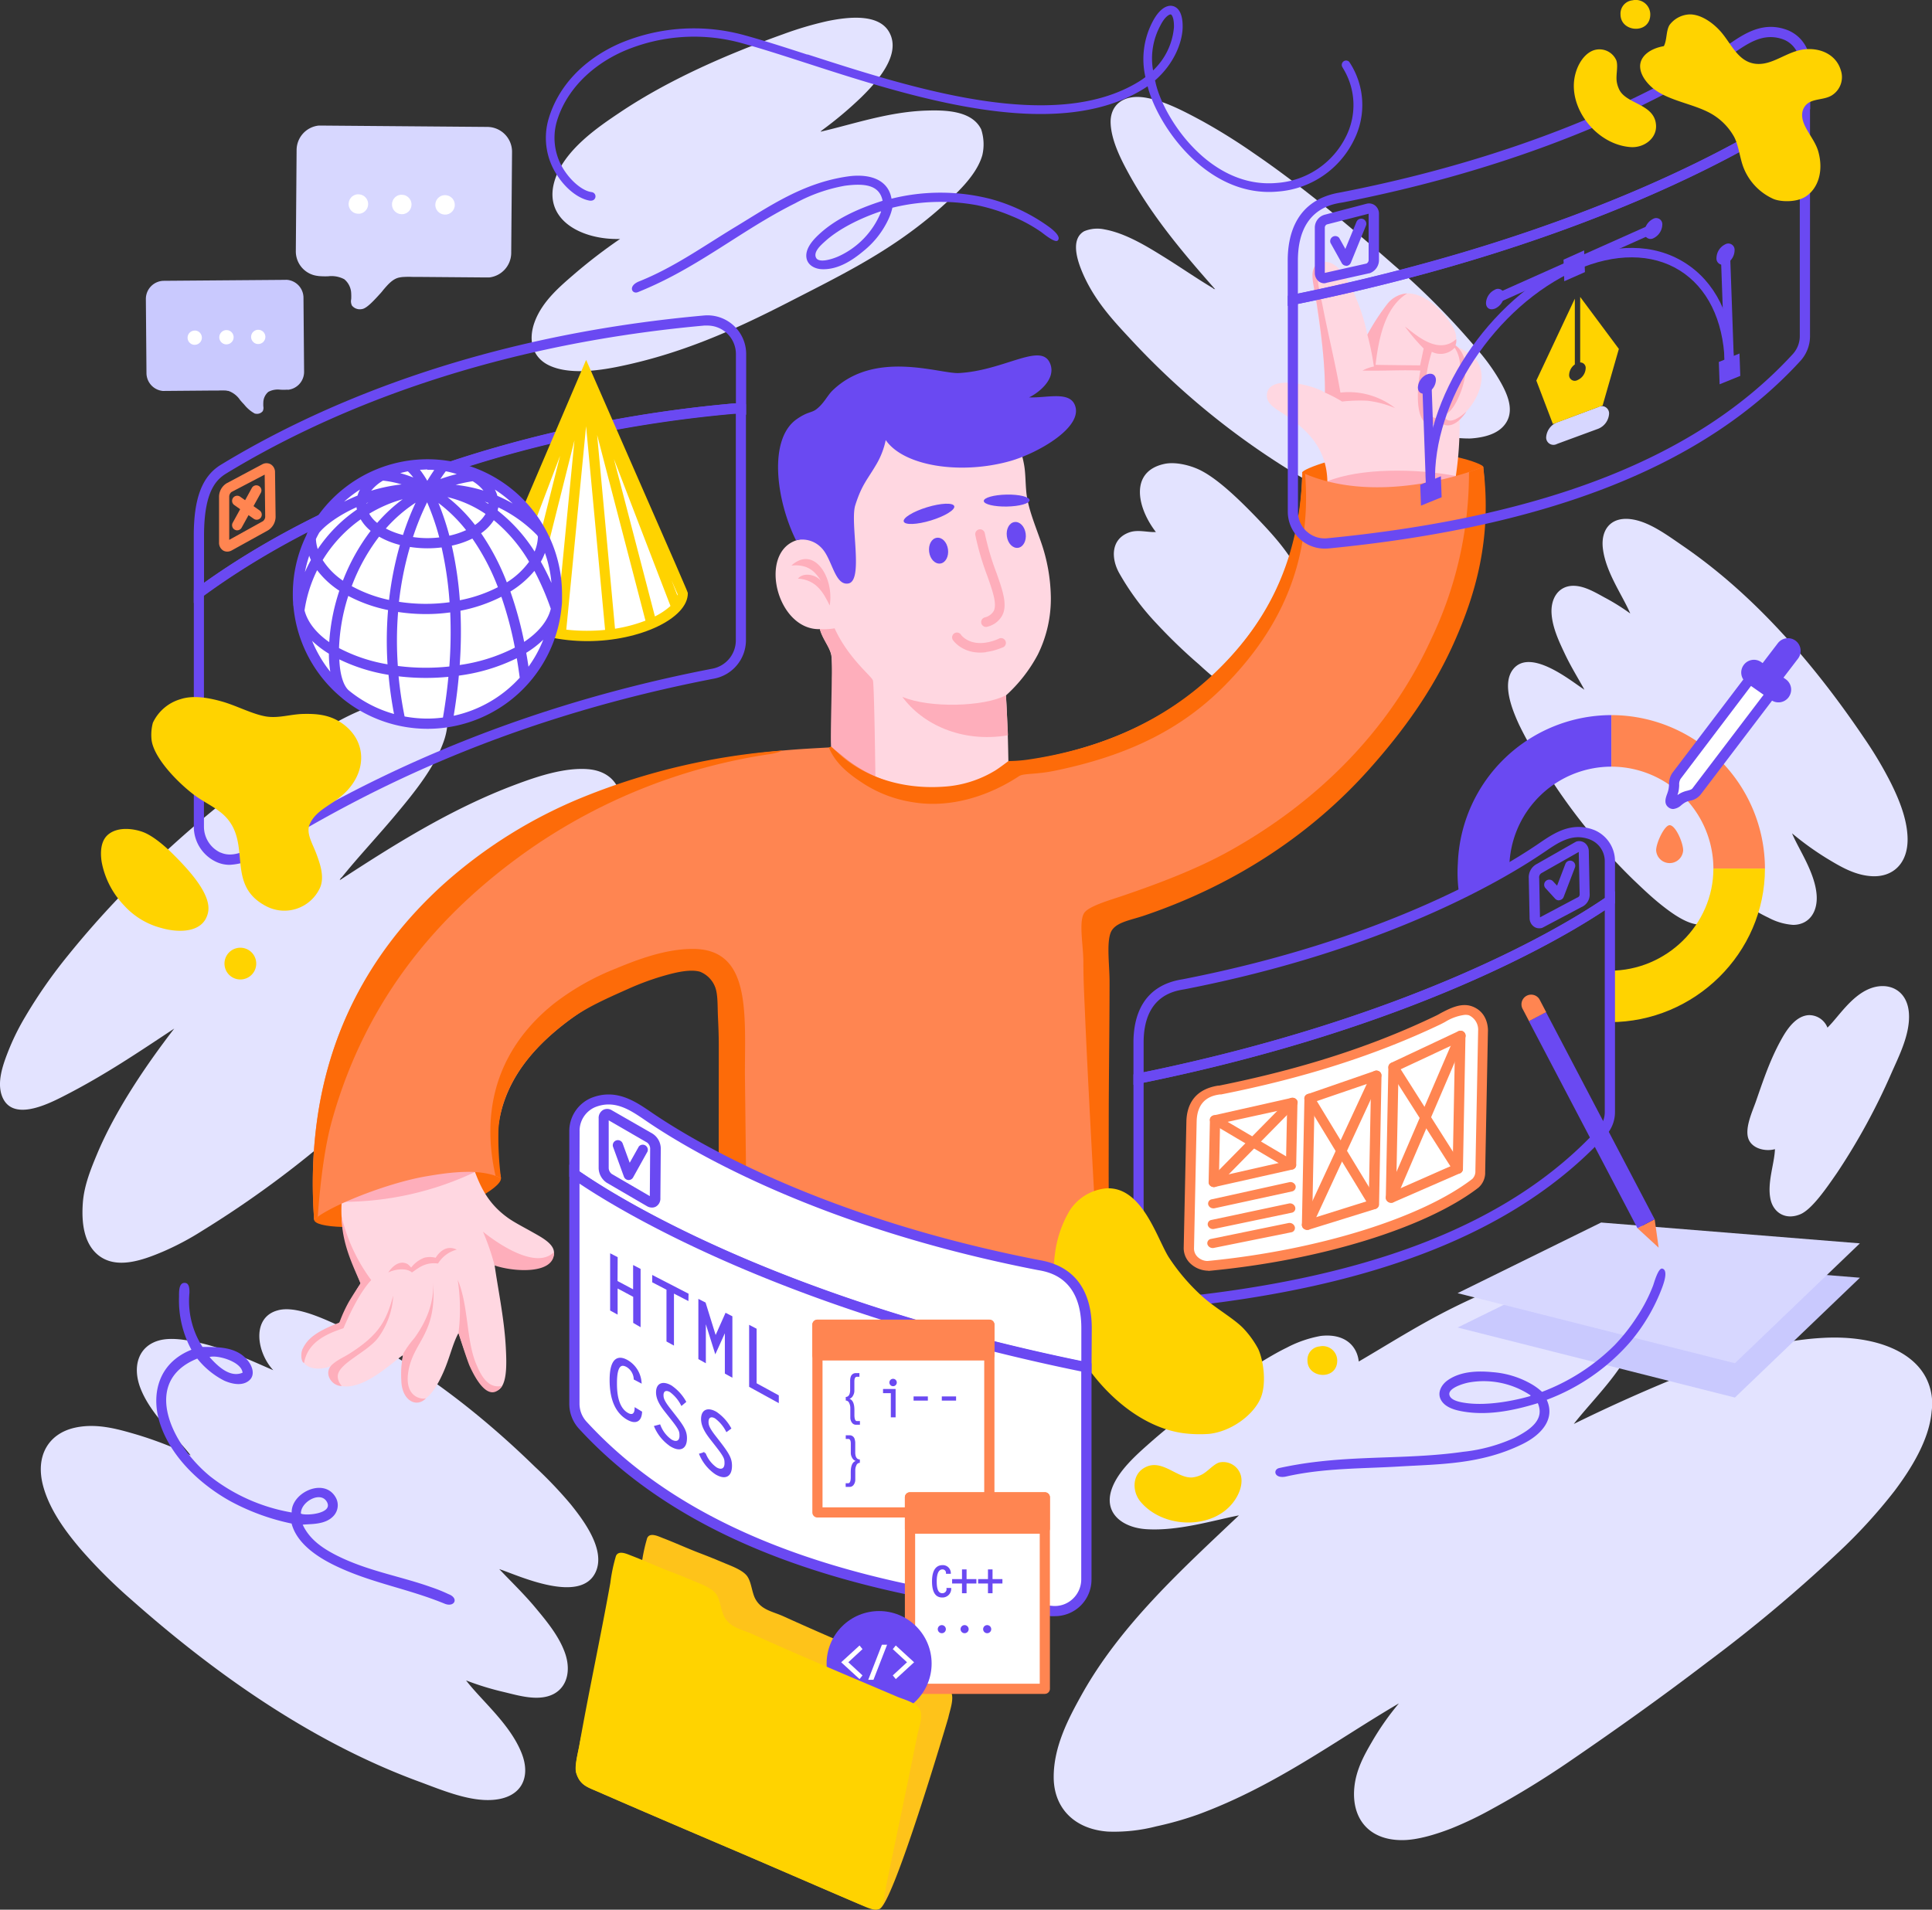
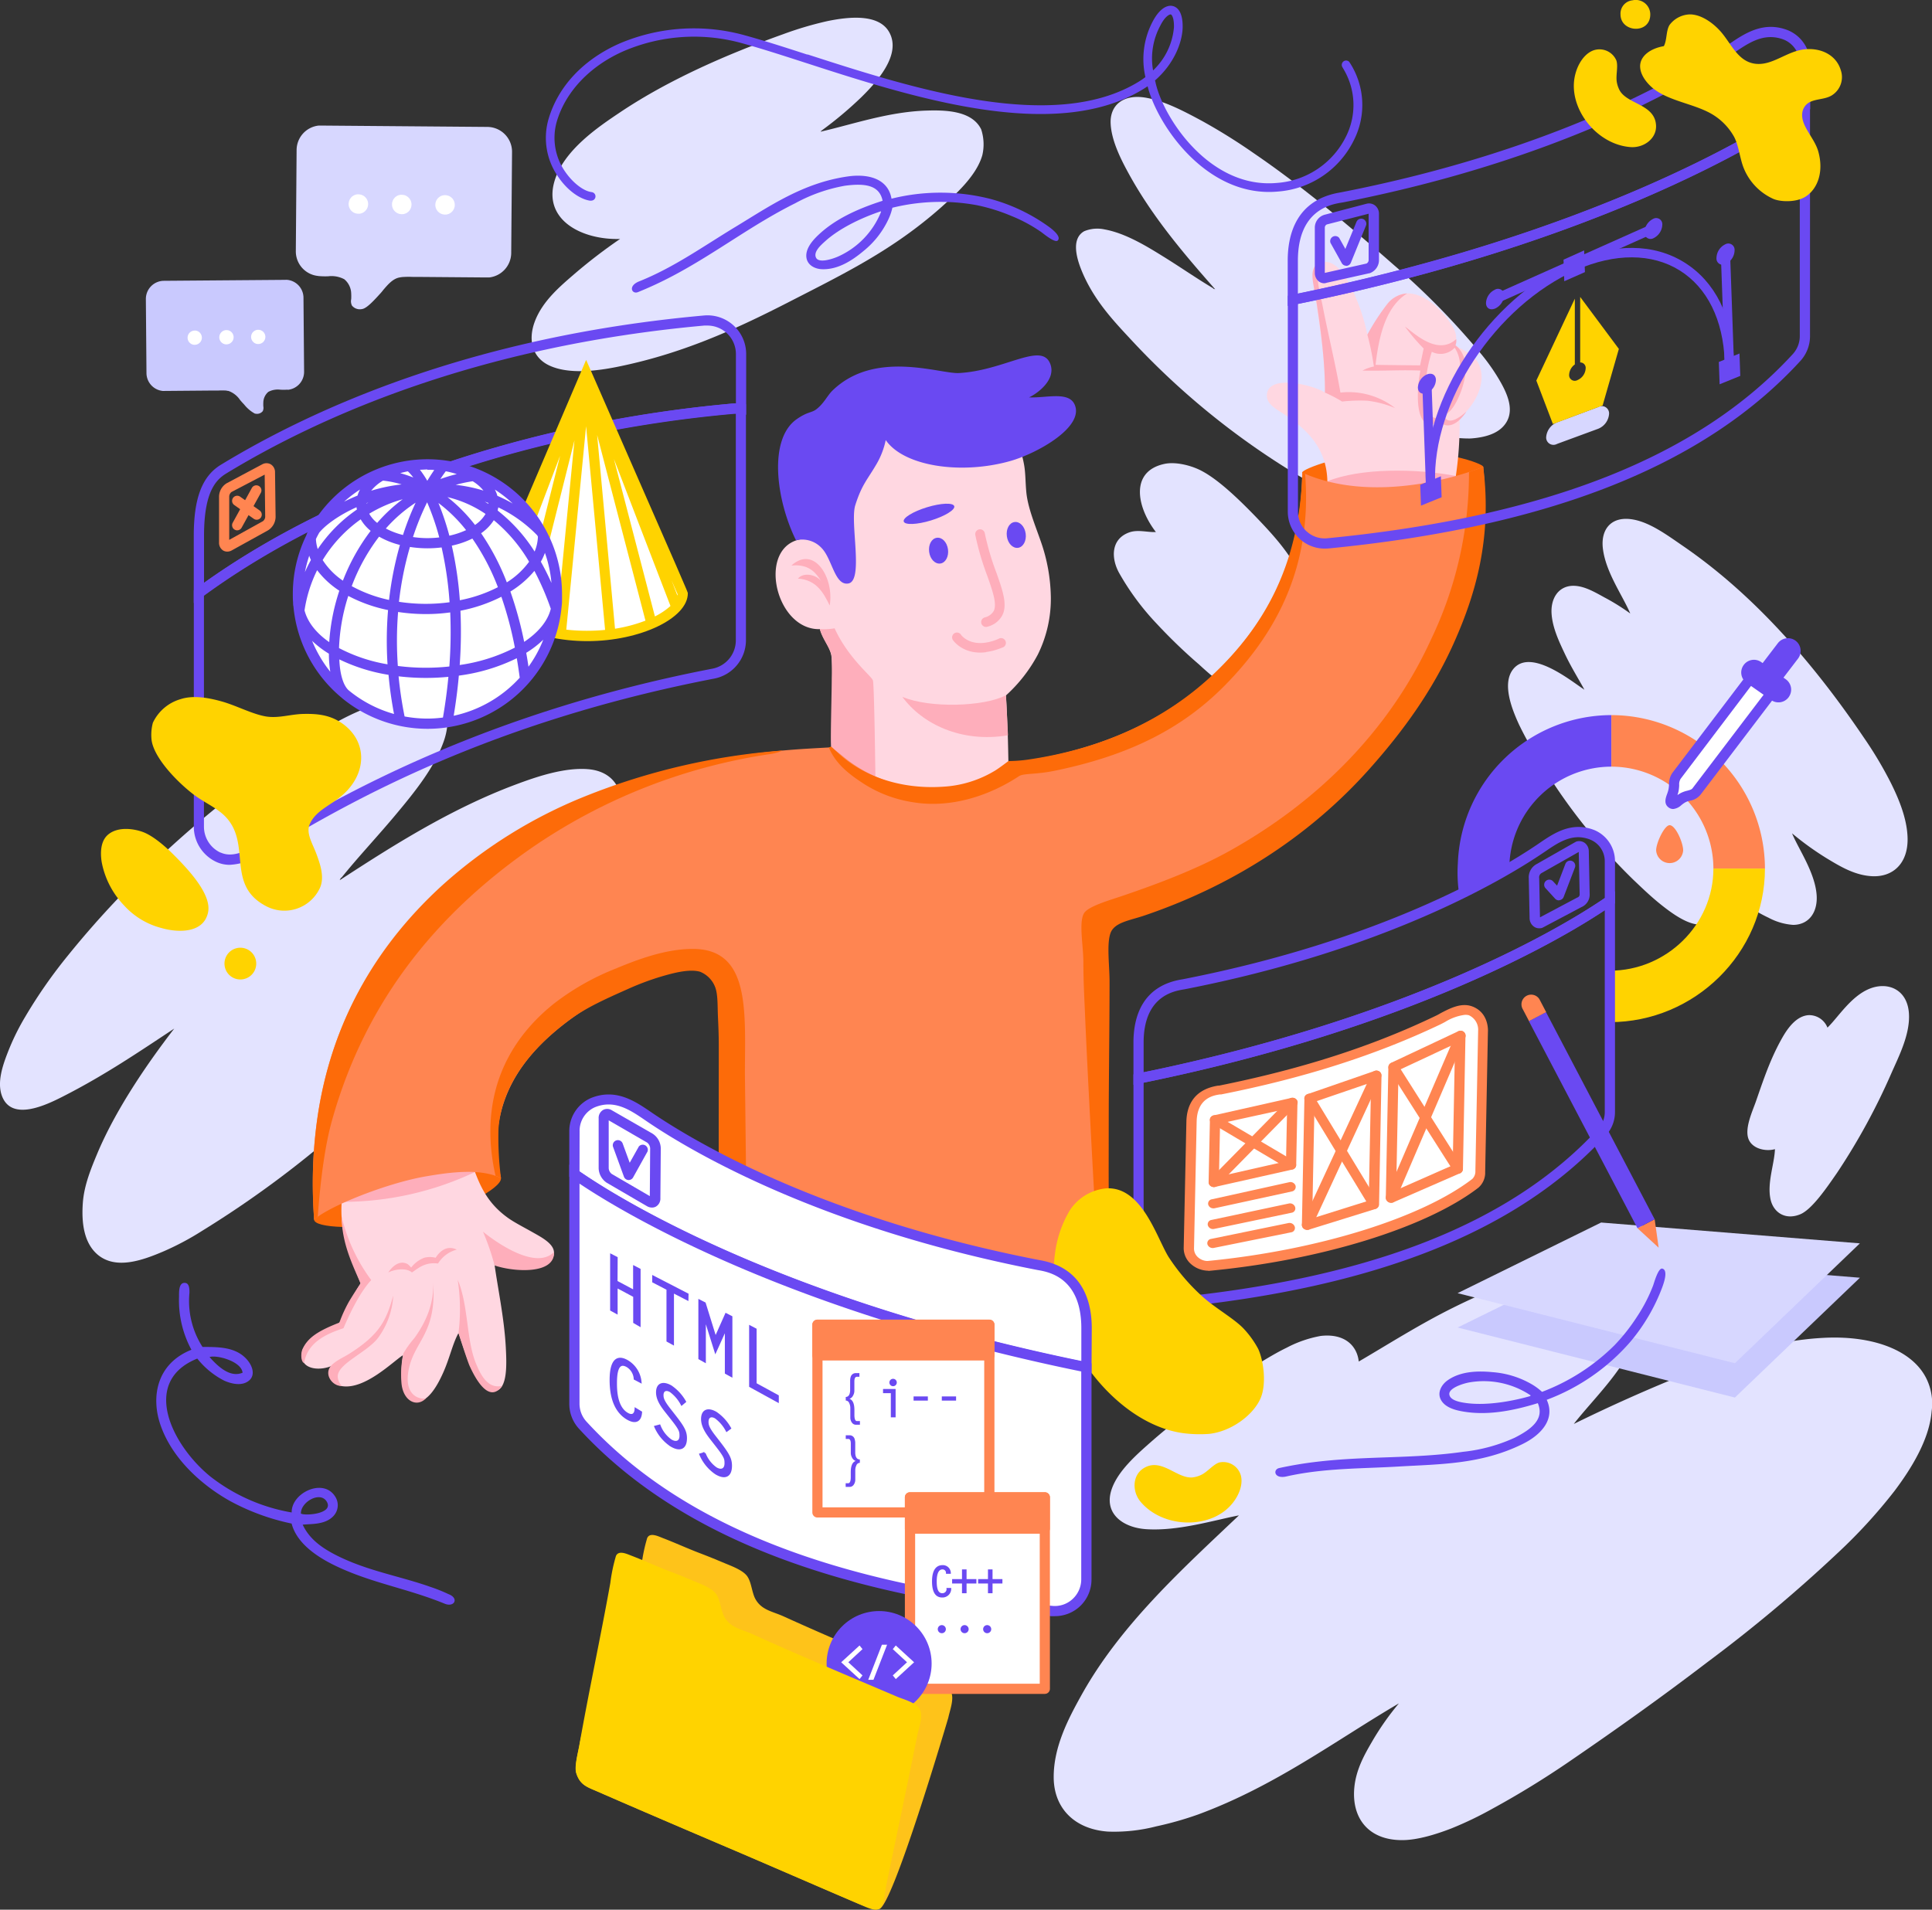
<svg xmlns="http://www.w3.org/2000/svg" viewBox="0 0 444.1 439.06">
  <rect x="0" y="0" width="444.1" height="439.06" fill="#333333" stroke="none" />
  <defs>
    <style>.cls-1{fill:#e3e3ff;}.cls-1,.cls-11,.cls-16,.cls-2,.cls-3,.cls-4,.cls-5,.cls-7,.cls-9{fill-rule:evenodd;}.cls-2{fill:#fd6b09;}.cls-3{fill:#ffd7e1;}.cls-4,.cls-6{fill:#feaebb;}.cls-17,.cls-5,.cls-8{fill:#6a49f2;}.cls-15,.cls-7{fill:#ff8551;}.cls-12,.cls-9{fill:#d7d7ff;}.cls-10,.cls-11{fill:#ffd300;}.cls-13,.cls-16{fill:#fff;}.cls-14{fill:#c9c9fe;}.cls-17{stroke:#6a49f2;stroke-width:0.5px;}.cls-18{fill:#fec31a;}</style>
  </defs>
  <g id="Calque_2" data-name="Calque 2">
    <g id="OBJECTS">
-       <path class="cls-1" d="M107.13,386.34c3.65,4.75,10.16,10.07,12.79,16.77,2.16,5.5,0,10.22-6.66,10.7-5.18.38-11.07-2-16.38-4-24.8-9-47.23-24.8-66.66-42a119,119,0,0,1-11.35-11.27c-3.71-4.29-7.43-9.33-8.93-14.81-1.94-7.11,1.31-12.21,7.37-13.51,5.11-1.1,10.08.43,14.31,1.66a88.08,88.08,0,0,1,12.2,4.73c-2.93-3.93-9.08-9.18-11.5-15.36-2-5.1-.51-9.8,4.32-11.09,2.37-.63,5.31-.23,7.66.23,6.82,1.31,12.74,4.13,18.52,6.64-3.89-4.18-5-12.13,1-13.76,3.48-1,8.62,1.08,12.22,2.67,3.86,1.7,7.2,3.62,10.25,5.3,13.11,7.24,25.52,17.11,36.69,28a97.42,97.42,0,0,1,8.17,8.57c3,3.73,8.11,10.49,5.78,15.6-3.38,7.41-17.37,1-21.7-.5-.17,0-.24-.16-.44-.13,2.52,2.68,5.59,5.62,8.22,8.77s5.56,6.67,6.92,10.65c1.5,4.43.14,8.71-4.15,9.83-3.15.82-6.82-.26-9.87-1A64.53,64.53,0,0,1,107.13,386.34Z" />
      <path class="cls-1" d="M40.05,236.48c-8.12,5.36-15.89,10.67-25.5,15.57-3.91,2-11.81,5.82-14.07,0C-.74,248.89.6,245,1.8,241.92a54.24,54.24,0,0,1,3.94-8.06,113.65,113.65,0,0,1,9.94-14.26c14.24-17.63,31.45-33,50.44-46.32,6.73-4.71,14.2-9.93,24-12.38,5-1.25,10.73-1.58,12.38,2.63.74,1.89.22,4.77-.38,6.56-2.07,6.2-6.91,12.12-10.88,16.88-4.28,5.15-8.83,9.95-12.75,14.82-.16,0-.18.07-.19.18s-.19.19-.18.38c11.75-7.65,25.22-16.28,40.32-21.94,4.82-1.81,11.2-4,16.69-3.57,6.23.48,9.11,5.44,6.94,12.19-1.92,6-6.19,11.79-10.13,17.07a191.47,191.47,0,0,1-12.38,14.63c-12.53,13.65-27.17,26.75-42,39.38A235.9,235.9,0,0,1,46.43,283a63.83,63.83,0,0,1-8.81,4.69c-4.89,2.09-11,4.29-15.19.75-2.87-2.45-3.79-6.67-3.38-12,.32-4.14,2-8.11,3.56-11.82C27,254.44,34.16,244.12,40.05,236.48Z" />
      <path class="cls-1" d="M307.49,90a185.82,185.82,0,0,1,13.69,16.51c1.82,2.58,5.35,7.79,1.45,10-2.12,1.19-5,.64-7.33.11a40.18,40.18,0,0,1-6.14-2A81.62,81.62,0,0,1,298,109.06,176.11,176.11,0,0,1,259.9,78c-4-4.3-8.52-9.06-11.27-15.78-1.41-3.45-2.23-7.46.59-9.06a7.89,7.89,0,0,1,4.7-.41c4.61.83,9.32,3.65,13.11,6,4.1,2.52,8,5.25,11.84,7.53,0,.12.07.12.16.12s.15.11.28.09c-6.65-7.56-14.16-16.23-19.75-26.38-1.78-3.23-4-7.54-4.25-11.49-.31-4.47,2.92-7,7.94-6.18,4.44.74,9,3.18,13.17,5.43a136.57,136.57,0,0,1,11.67,7.28c11,7.5,21.81,16.54,32.31,25.78a170.94,170.94,0,0,1,19.47,19.75,46.16,46.16,0,0,1,4.24,5.78c2,3.26,4.19,7.41,2.1,10.71-1.45,2.3-4.35,3.38-8.18,3.64a27.57,27.57,0,0,1-8.76-1.31C321.6,97.45,313.52,93.4,307.49,90Z" />
      <path class="cls-1" d="M265.7,122.32c-4.42-5.74-6-13.91,1.9-15.65,2.56-.57,5.95.3,8.12,1.34,3.78,1.82,8.27,6,12.56,10.41,4.51,4.66,8.67,9.22,10.89,14.61,2.15,5.21,1.45,11.13-5.26,11.66,3.22,6,9.66,15.55,4,19.12-3.62,2.28-8.53-.63-12.07-2.93a84.81,84.81,0,0,1-10.2-8.09,122,122,0,0,1-9.73-9.37,59,59,0,0,1-8.71-11.78c-1.82-3.37-1.83-7.7,2.33-9.22C261.54,121.68,263.71,122.42,265.7,122.32Z" />
      <path class="cls-1" d="M142.53,54.94c-8.78.25-17.58-4.33-15.12-13.12,2.05-7.31,10.37-12.8,15.13-16C153.67,18.36,167,12.52,180,7.87a80,80,0,0,1,10.11-3c4.8-1,12-1.85,14.36,2.66,2.65,5-2.64,11.06-6.51,14.85a87,87,0,0,1-9,7.56c-.09.15-.26.13-.32.33,7.21-1.64,15.45-4.54,24.16-4.84,4.54-.16,10.64,0,12.74,4.31a11,11,0,0,1,.26,5.95c-1.38,4.86-6.42,9.23-9.49,12-11.18,9.88-22.17,15.17-35.29,21.91C168.52,76,156.45,81.39,142,84.32c-4.64.94-11.13,1.79-15.58-.22-4-1.78-5.21-5.85-3.39-10.43s5.74-7.86,9.11-10.77A120.42,120.42,0,0,1,142.53,54.94Z" />
      <path class="cls-1" d="M408,264.2c-2.22.63-5.49-.14-6.18-2.64s1.06-6.18,1.81-8.35c1.8-5.19,3.4-10,6.12-14.74,1.24-2.16,3.22-4.91,6-5.08a4.52,4.52,0,0,1,4.32,2.87c2.41-2.31,5.37-7.2,9.67-8.94s9,.23,9.08,6.25c.08,4.58-2.4,9.41-4.05,13.16a147.76,147.76,0,0,1-12.48,22.89c-2.28,3.29-5.73,8.41-8.46,9.55-3.49,1.45-6.24-.47-6.86-3.51C406.18,271.89,407.88,267.57,408,264.2Z" />
      <path class="cls-1" d="M361.76,327.38c8.44-4.15,17.2-8.08,26.5-11.79s19.08-7.37,30.78-8c11.4-.63,20.55,2.8,23.78,9.37a13,13,0,0,1,1.19,7.56c-.52,6.42-4.65,13.12-8.55,18.29a120.55,120.55,0,0,1-13,14.2,340,340,0,0,1-29.93,25.09c-10.71,8.18-20.91,15.44-32.15,23.13-5.35,3.65-11.22,7.28-17.27,10.58a83,83,0,0,1-9.41,4.53c-3.53,1.37-7.89,2.74-11.45,2.72-7.54,0-11.55-4.89-10.95-11.94.36-4.18,2.28-7.61,4.1-10.73a62.42,62.42,0,0,1,6.16-8.77c-14.45,8.47-28.39,19-46.17,25.55a77,77,0,0,1-9.58,2.72,38.72,38.72,0,0,1-11.11,1.21c-7.66-.53-12.43-5.34-12.49-12.4s3.38-13.58,6.33-18.89c9-16.24,23.24-29.06,36.25-41.41-5.86,1.13-14,3.67-21.37,3.17-5.29-.36-9.82-3.59-7.87-9.22,1.49-4.3,5.88-8.07,9.41-11.18a133.92,133.92,0,0,1,11.63-9.07c4.41-3.16,8.29-5.92,12.48-8.47,1.89-1.14,4.27-2.61,6.67-3.77a27,27,0,0,1,7.87-2.72c5.52-.62,8.34,2.29,8.72,5.89,6.84-4,13.91-8.52,21.71-12.39s16.83-7.73,27.19-8.32c9.92-.56,17.52,4.11,15.4,13.15C374.67,313.82,366.43,321.35,361.76,327.38Z" />
      <path class="cls-1" d="M374.74,141.05c-1.8-4.23-5.62-9.44-6.29-14.92-.55-4.51,2-7.6,7-6.68,3.93.71,7.85,3.63,11.42,6.08,16.72,11.47,30.38,27.51,41.53,44a90.08,90.08,0,0,1,6.29,10.56c1.93,3.9,3.73,8.36,3.8,12.72.08,5.66-3.32,8.84-8.08,8.64-4-.17-7.41-2.25-10.32-4a67.35,67.35,0,0,1-8.16-5.86c1.42,3.48,5,8.57,5.6,13.63.51,4.18-1.5,7.39-5.34,7.42a14.06,14.06,0,0,1-5.65-1.64c-4.83-2.28-8.69-5.52-12.51-8.49,2.1,3.85,1.39,10-3.34,10.05-2.77,0-6.21-2.46-8.58-4.33-2.54-2-4.66-4.07-6.6-5.91a134.52,134.52,0,0,1-21.92-27.84,74,74,0,0,1-4.44-7.94c-1.54-3.36-4-9.36-1.31-12.71,3.94-4.87,13.11,2.59,16.05,4.53.12,0,.14.17.3.18-1.36-2.48-3.08-5.25-4.43-8.1s-2.86-6-3.1-9.25c-.27-3.58,1.56-6.5,5-6.51,2.51,0,5,1.5,7.14,2.67A49.37,49.37,0,0,1,374.74,141.05Z" />
      <path class="cls-2" d="M115.15,270.86c-.1-.77-10.2-4.19-21.67-2.19s-21.34,11-21.28,11.75c.15,1.91,10.08,2.4,21.55.41S115.44,273.12,115.15,270.86Z" />
      <path class="cls-3" d="M109.15,269.36c1.55,4.16,3.41,7.65,7.68,10.69,1.5,1.06,3.66,2.15,5.82,3.38,2,1.12,4.64,2.56,4.69,4.5.1,4.9-9.94,4.12-13.69,2.62.79,5.74,2.28,12.65,2.62,19.32.18,3.51.48,9.52-2.44,9.94-1.49.21-2.82-1.17-3.56-2.07-2.31-2.82-3.54-7.56-4.88-11.25-1.36,2.43-2,5.73-3.56,9.19-1.08,2.4-3.23,6.59-6,6.57-3.9,0-3.91-6.26-3.19-10.69-2.27,1.43-8.76,8-14.06,7.12A3.17,3.17,0,0,1,76.33,314c-2.67,1.17-6.55.91-6.94-1.87-.32-2.27,1.48-4,3.19-5.25s4.16-1.55,5.43-2.82c.91-.9,1.8-3.22,2.44-4.5a31.53,31.53,0,0,1,2.44-4.5c-2.08-5.62-5-11.38-4.31-19.13a58.5,58.5,0,0,1,12.94-4.31,87.6,87.6,0,0,1,14.63-2.44C107.09,269.11,108.19,268.75,109.15,269.36Z" />
      <path class="cls-4" d="M109.18,269.46a71.33,71.33,0,0,1-30.54,6.86C86.66,272.21,98.63,268.18,109.18,269.46Z" />
      <path class="cls-4" d="M78.52,279.67a40.12,40.12,0,0,0,6.81,14.63c-2.41,2.6-4.64,7-6.38,11.07-4.13,1.36-8.24,3.3-9.06,8-.75-.31-.79-2.34-.31-3.29,1.1-2.23,2.86-3.85,8.43-6a32.37,32.37,0,0,1,2.2-4.82c.9-1.5,1.73-2.79,2.68-4.18C81,290.69,78.59,285.86,78.52,279.67Z" />
      <path class="cls-4" d="M105,287.3a7.18,7.18,0,0,0-4.31,3.19c-3-.35-4.42,1-6,2.06-1.3-1.15-4-.73-5.43,0,.82-1.32,2.63-3,4.5-1.88a6.54,6.54,0,0,1,.75.75,6.9,6.9,0,0,1,3-2.25,5.15,5.15,0,0,1,2.62,0C100.65,288.4,102.27,286,105,287.3Z" />
      <path class="cls-4" d="M105.21,294.24c2.54,5.94,1.92,14,4.31,19.5,1,2.37,2.62,5.65,5.92,4.88-3,4.19-6.13-1.56-7.5-4.6-.52-1.16-2.55-7.53-2.55-7.53A44.38,44.38,0,0,0,105.21,294.24Z" />
      <path class="cls-4" d="M90.39,297.87a18,18,0,0,1-3.48,9.71c-2.62,3.43-9.48,6-9.27,9a3.26,3.26,0,0,0,.94,2.06c-2.11.13-4.26-2.66-2.44-4.69,1.21-1.24,2.86-1.88,4.31-2.81C87.1,306.89,88.79,303.73,90.39,297.87Z" />
      <path class="cls-4" d="M127.34,287.86c.26,5.21-9.23,4.59-13.64,3.08a57.67,57.67,0,0,0-2.68-7.77S122.47,292.77,127.34,287.86Z" />
      <path class="cls-4" d="M98,321.39c-2.18,2.42-5.64.67-5.75-4a23.16,23.16,0,0,1,.46-6.21,23.3,23.3,0,0,1,2.54-3.54c2.24-3.08,4.59-7.56,4.31-12.75.87,11.73-4.34,13.39-5.63,20.06C92.6,321.94,97.88,321.81,98,321.39Z" />
      <path class="cls-2" d="M340.94,107.33c0-.78-9.52-4.1-21-3.59s-20.59,4.12-20.63,4.9c-.1,1.91,9.5,3.86,21,3.36S340.94,109.61,340.94,107.33Z" />
      <path class="cls-3" d="M314.31,76.94c1.88-2.39,3.27-6.09,5.63-8.06,4.59-3.83,10.16.89,12.94,4.69,1.15,1.57,2.51,3.41,1.5,5.81,2.23,1.27,4.66,2.22,5.63,4.5,2,4.72-1.79,10.12-4.51,12.19a80.67,80.67,0,0,1-.93,13.88c-8.42,1.78-20.45,3.33-29.45,1.13,0-8.23-5-12.7-10.69-16.32-1.82-1.16-3.52-2.29-3.18-4.31.75-4.49,11-1.79,13.31-.19.15-6.49-1-13.79-1.87-19.88-.51-3.53-1.46-7.78.56-9.94,3.58-1.32,6.13,3,7.69,6.38A44.22,44.22,0,0,1,314.31,76.94Z" />
      <path class="cls-4" d="M334.65,109.43c-.76.91-19.38,5.18-29.53,1.23C312.62,107.58,325.48,107.67,334.65,109.43Z" />
      <path class="cls-4" d="M304.56,90.26c.05-7-1-14.76-2.06-21.57-.51-3.42-2.08-7.6,1.32-8.42-1.87,2.15-.5,6.44.18,9.92,1.21,6.31,3,13.57,4.12,20.07a17.33,17.33,0,0,1,12.57,3.56,23.38,23.38,0,0,0-6.38-1.69,37.06,37.06,0,0,0-5.81.19A31.12,31.12,0,0,0,304.56,90.26Z" />
      <path class="cls-4" d="M331.38,96.64c-6.46,4.1-5.81-6.81-4.88-11.44-4.19-.2-8.67.11-13.31,0a8.87,8.87,0,0,1,2.62-.94,61.07,61.07,0,0,0-1.5-7.32,50.65,50.65,0,0,1,4.5-6.94,6.29,6.29,0,0,1,4.64-2.54c-4.82,3.06-6.43,9.37-7.26,16.42,2.87.06,10.24.12,10.24.12l.82-3.87a46.57,46.57,0,0,1-4.31-5.06c2.06,1.45,7.47,6.82,11.79,2.9a2.67,2.67,0,0,1-.16,1.41c3.19,2.54,2.68,7.25.93,11.44-.79,1.91-2,4-3.37,4.5,2-3.68,5.37-10.64,2.25-15.38a4.4,4.4,0,0,1-5.25.94,31.73,31.73,0,0,0-1.5,11.44c.27,2.42,1.6,5,4.31,3.19,1,3.14,5.15-.92,5.15-.92-.34.58-2.39,3.6-4.77,3.17A1.16,1.16,0,0,1,331.38,96.64Z" />
      <path class="cls-3" d="M188.47,144.65c-10.82.26-14.9-20.76-2.81-20.82-4.47-18.39,8.67-36.07,25.88-36.57A29.61,29.61,0,0,1,227.11,92c2.8,2,5.07,5.75,6.56,9.19a24.61,24.61,0,0,1,1.69,5.44c.4,2.06.32,4.07.56,6.56.35,3.56,2,7.46,3.38,11.44a40.32,40.32,0,0,1,2.25,12.56,28.91,28.91,0,0,1-3,13.32,34.57,34.57,0,0,1-7.32,9.38c.19,2.58.27,5.23.38,7.87s.19,7.69.19,7.69c-.62,1.95-4.49,3.43-6.76,4.32-11.86,4.62-28.66.46-33.75-7.32-.09-5,.11-10.87,0-16.5a36.79,36.79,0,0,0-.19-5.25C190.74,148.74,189,146.66,188.47,144.65Z" />
      <path class="cls-4" d="M188.85,133.77c-1.33-2.23-3-4.13-6.94-3.75,5.29-4.78,9.89,2.91,8.81,9.19-1.46-3-3.09-5.91-7.31-6.19C184.86,131.34,188,132.29,188.85,133.77Z" />
      <path class="cls-4" d="M188.47,144.65a15.64,15.64,0,0,0,3.38-.19c3.21,7,8.55,11,8.81,12,.32,1.17.57,22.69.57,22.69a17.26,17.26,0,0,1-5.63-2.81c-.88-.61-4.11-2.92-4.5-4.13s.4-19.92,0-21.69S189,146.87,188.47,144.65Z" />
      <path class="cls-4" d="M231.23,159.84l.47,9.21c-10.73,1.8-19.75-2.62-24.28-8.84C213.63,162.86,226.25,162.5,231.23,159.84Z" />
-       <path class="cls-5" d="M236.67,115c0,.76-2.34,1.41-5.24,1.46s-5.28-.52-5.29-1.28,2.33-1.41,5.24-1.47,5.27.53,5.29,1.29" />
      <path class="cls-5" d="M235.77,122.69c.22,1.64-.57,3.1-1.76,3.26s-2.35-1-2.57-2.67.57-3.1,1.77-3.26,2.34,1,2.56,2.67" />
      <path class="cls-5" d="M219.35,116.37c.25.83-2.14,2.3-5.34,3.28s-6,1.09-6.27.26,2.14-2.31,5.35-3.29,6-1.09,6.26-.25" />
      <path class="cls-5" d="M217.91,126.31c.22,1.63-.56,3.09-1.76,3.25s-2.35-1-2.57-2.67.57-3.09,1.77-3.25,2.34,1,2.56,2.67" />
      <path class="cls-6" d="M226.82,144.12l.2-.05a5.28,5.28,0,0,0,3.39-2.63c1.22-2.46.05-5.74-1.42-9.9a59.54,59.54,0,0,1-2.61-8.9,1.11,1.11,0,1,0-2.18.41,62,62,0,0,0,2.7,9.23c1.25,3.52,2.32,6.56,1.53,8.18a3.28,3.28,0,0,1-2.1,1.5,1.11,1.11,0,0,0,.49,2.16" />
      <path class="cls-6" d="M226.7,149.9a14.25,14.25,0,0,0,3.64-1,1.11,1.11,0,1,0-.86-2c-6,2.53-8.5-.81-8.6-1a1.11,1.11,0,0,0-1.82,1.28c.12.17,2.48,3.46,7.64,2.76" />
      <path class="cls-5" d="M236.51,91.36c4,.18,9.17-1.47,10.53,1.69,2.21,5.12-8.51,11.14-14.76,12.93-11.3,3.21-24.5,1.26-28.68-4.8a18.46,18.46,0,0,1-2,5.31c-2.13,3.71-3.47,4.81-5,9.66-1.27,4,2,17.42-1.61,18-3.11.52-3.68-5.59-6.09-8.11a6.08,6.08,0,0,0-5.93-1.82c-4.54-9.2-6.44-23.23.18-27.86,2.52-1.76,3.38-1.4,4.52-2.28,1.76-1.36,2.52-3.17,3.71-4.31,9.74-9.43,24.55-3.81,29-4,10.52-.56,18.94-7.19,21-2.21,1.53,3.68-2.94,6.93-4.83,7.8" />
      <path class="cls-7" d="M340.94,107.33a75.39,75.39,0,0,1-7.12,40.32,121.93,121.93,0,0,1-45.95,51.2,105.14,105.14,0,0,1-25.13,11.25c-3.21,1-6.73,2.24-7.69,4.31-.74,1.6-.74,4.47-.94,6.75s-.45,4.82-.56,6.94c-.26,5.21-.09,9.81-.37,14.63-.15,2.42-.53,4.75-.57,7.12-.27,17.59,2.45,34.07,2.63,50.64-8.36,2.43-18.75,1.75-27.38.38a145.78,145.78,0,0,1-24-6.19c-12.1-4.16-22.59-7.85-32.25-15.76l-6.38-.18v-12c0-10.42.19-20.33.19-30.75,0-6-.15-12.47-5.63-13.13-2.54-.3-7.22,1.28-9.75,2.06a62.78,62.78,0,0,0-22.88,12.57c-8.18,7.07-15.46,17.63-12,33.38-4.62-2.29-11.48-1.42-17.44-.38-9.11,1.6-22.44,7-25.51,9.94-2.67-38.18,12.73-62.82,33.38-79.89,18.68-15.44,46.05-26.13,78.58-28.32,2.42-.16,6.88-.4,6.88-.4.54.45,1.52,1.07,2.5,1.9a32.25,32.25,0,0,0,23.06,7.51c6.47-.44,11.72-2.51,15.2-5.82,19.53-2.24,35.81-9.44,47.07-20.25s20.2-25,20.44-46.51C315.2,115.78,334.88,109.79,340.94,107.33Z" />
      <path class="cls-2" d="M340.94,107.33c2.09,16.46-1.81,29.46-6.75,40.5s-11.76,20.4-19.5,29.07c-12.87,14.42-30.19,26.3-51.58,33.57-3.45,1.18-7,1.57-7.87,4.13s-.19,7.42-.19,11.06c0,10.85-.19,22.57-.19,33s-.12,21.7.38,32.63c.07,1.59,0,9.35,0,9.35s-1.2.27-2.24.4c0,0-2.68-46.39-3.6-68.07-.14-3.45-.37-7.41-.37-11.82,0-3.71-1.12-9.24.19-11.25,1-1.53,5.69-2.89,8.43-3.81,8.87-3,17.6-6.35,24.95-10.44,20.1-11.19,36.7-27.57,46.32-48.58a88.52,88.52,0,0,0,8.75-38.57C338.77,108.14,340.16,107.67,340.94,107.33Z" />
      <path class="cls-2" d="M171.6,278.92c-2.31.12-4.23-.15-6.38-.18,0-11.19,0-26,0-38.64,0-2.09-.09-4.28-.19-6.37-.11-2.48,0-4.84-.56-6.57a6.19,6.19,0,0,0-3.56-3.75c-2.48-.71-6.21.31-9,1.13a61.16,61.16,0,0,0-7.5,2.81c-4.86,2.16-9.72,4.31-13.5,7.13-7.11,5.29-15.44,13.55-16.32,24.94a72.16,72.16,0,0,0,.57,11.44,8.16,8.16,0,0,0-1.25-.53,46.11,46.11,0,0,1-1.19-9.6c-.18-13.5,6.19-23.27,14.63-30a57.81,57.81,0,0,1,14.25-8.07c5.11-2.13,11.42-4.48,17.63-4.5,13.4,0,12,14.59,12,28.88Z" />
      <path class="cls-2" d="M179.92,172.55a11.09,11.09,0,0,1-2.7.79,130.11,130.11,0,0,0-55.51,21.94c-20.82,14.6-37.56,34.34-45.38,62.27-1.49,5.31-2.59,12.66-3.29,22.19l-.84.68s-.12-1.89-.17-2.82a107.55,107.55,0,0,1,1.11-21.74c3.58-22.66,14.52-39.46,28.32-52.14a110.35,110.35,0,0,1,33-20.63A152,152,0,0,1,179.92,172.55Z" />
      <path class="cls-2" d="M300,108.93c1.78,22.27-7.49,37.46-18.3,48.5-9.94,10.16-22.31,16.3-39.35,19.79-4.29.88-7.07.54-8.1,1.22-6.89,4.54-15.73,7.44-24.38,6a29.1,29.1,0,0,1-11.44-4.32c-3.06-2-6.34-4.43-7.91-8.28l.53-.19c.77.65,1.48,1.36,1.84,1.7,5.07,4.67,13.49,8.22,23.92,7.52a25.77,25.77,0,0,0,12-3.75c1-.62,3-2.15,3-2.15a33.84,33.84,0,0,0,4.13-.28c17.87-2.54,32.08-9.42,43-19.7,11.28-10.66,19.74-24.74,20.44-46.35Z" />
      <path class="cls-5" d="M69.58,350.54c1.82-.22,5.23.1,7.15-2.08a3.62,3.62,0,0,0,.32-4.38c-2.74-4.4-10.12-.83-10,3.65a41.79,41.79,0,0,1-18.7-8.27c-9-7.33-16-21.88-3-27.11a18.79,18.79,0,0,0,6.16,5.06c1.49.67,4.11,1.43,5.8-.06,1.54-1.36.64-3.82-1.21-5.45-2.67-2.35-6.56-2.2-9.55-2.23a19.54,19.54,0,0,1-3-12.47c0-.8,0-2.16-1-2.25-1.55-.15-1.38,2.26-1.4,3.28A23.89,23.89,0,0,0,44,310.32c-8,3.19-9.33,10.84-7.12,17.27,2.81,8.17,10.08,14.24,16.15,17.59a51.72,51.72,0,0,0,14,5.1c1.3,5,6.81,8.18,10.46,9.89,8.16,3.84,16.22,5.05,24.71,8.53,2.28.93,3.38-1.28.88-2.2a35.56,35.56,0,0,0-4-1.61c-7.18-2.56-14.74-3.72-21.93-7.4C74.41,356.06,71.23,354.1,69.58,350.54ZM48.17,312c1.56-.55,7.32.94,7.59,3.6C53,316.75,50.31,314.42,48.17,312Zm21,36c-.1-2.69,4.56-5.36,6-2.65S70.17,348.53,69.21,348Z" />
      <path class="cls-8" d="M296,70.34V59.93c0-6.22,2.08-14,12-15.67l.32-.06c49.18-9.61,78.25-26.71,88.46-33.61l.62-.42c3.57-2.44,8-5.47,13.69-3.17a8.28,8.28,0,0,1,5,7.72V25.09l-1.92,1.31c-9.91,6.7-47.63,29.65-116.71,43.66ZM407,8.53c-3.09,0-5.74,1.81-8.33,3.57l-.63.43c-10.33,7-39.72,24.28-89.32,34l-.38.06c-2.47.42-10,1.71-10,13.36v7.54c67.76-13.94,104.7-36.42,114.46-43l.89-.61V14.72a5.93,5.93,0,0,0-3.51-5.55A8.38,8.38,0,0,0,407,8.53Z" />
      <path class="cls-8" d="M304.5,126.13a8.48,8.48,0,0,1-5.7-2.2h0a8.51,8.51,0,0,1-2.78-6.28V68l.94-.19c68.66-13.92,106-36.67,115.87-43.3l3.23-2.2v55A8.45,8.45,0,0,1,413.83,83c-22,24-57.53,38.11-108.5,43.1C305.05,126.11,304.78,126.13,304.5,126.13Zm-4.12-3.94a6.07,6.07,0,0,0,4.72,1.56c50.38-4.92,85.38-18.77,107-42.34a6.14,6.14,0,0,0,1.61-4.15V26.68c-10.48,7-47.8,29.35-115.35,43.19v47.78a6.13,6.13,0,0,0,2,4.54Z" />
      <path class="cls-9" d="M369.87,95.15a4,4,0,0,1-2.48,3.42l-9.48,3.49a1.68,1.68,0,0,1-2.5-1.55h0a4,4,0,0,1,2.48-3.4l9.48-3.53a1.68,1.68,0,0,1,2.5,1.57Z" />
      <path class="cls-10" d="M363.23,68.27l0,15.06a1.24,1.24,0,0,1,1.26,1.36,3.1,3.1,0,0,1-1.89,2.7,1.29,1.29,0,0,1-1.91-1.24A3.1,3.1,0,0,1,362,83.79L362,68.67l-8.85,18.82,3.81,10,5.71-2.14,5.72-2.13,3.73-13Z" />
      <path class="cls-8" d="M327.75,111.24c-.7-19.58,14.42-42.51,33.7-51.1,9.55-4.27,18.7-4.19,25.75.21s11,12.38,11.37,22.61l-2.13.08c-.34-9.5-4-16.92-10.36-20.88s-14.88-4-23.77-.08c-18.55,8.28-33.1,30.29-32.43,49.08Z" />
      <polygon class="cls-5" points="364.32 62.56 359.57 64.66 359.4 59.7 364.14 57.57 364.32 62.56" />
      <rect class="cls-8" x="341.92" y="59.58" width="39.84" height="2.13" transform="translate(6.73 152.86) rotate(-24.07)" />
      <path class="cls-8" d="M382.11,51.6a3.6,3.6,0,0,1-2,3.15A1.41,1.41,0,0,1,378,53.46a3.59,3.59,0,0,1,2-3.14A1.41,1.41,0,0,1,382.11,51.6Z" />
      <path class="cls-8" d="M345.73,67.85a3.52,3.52,0,0,1-2,3.06c-1.15.51-2.11,0-2.15-1.21a3.55,3.55,0,0,1,2-3.07A1.39,1.39,0,0,1,345.73,67.85Z" />
      <polygon class="cls-5" points="400.03 86.42 395.28 88.35 395.1 83.22 399.85 81.27 400.03 86.42" />
      <rect class="cls-8" x="396.01" y="58.42" width="2.13" height="25.2" transform="translate(-2.27 14.11) rotate(-2.03)" />
      <path class="cls-8" d="M396.71,60.68a1.43,1.43,0,0,1-2.15-1.35,3.57,3.57,0,0,1,2-3.15,1.44,1.44,0,0,1,2.16,1.35A3.55,3.55,0,0,1,396.71,60.68Z" />
      <polygon class="cls-5" points="331.38 114.32 326.63 116.25 326.46 111.45 331.21 109.5 331.38 114.32" />
      <rect class="cls-8" x="327.35" y="88.21" width="2.13" height="23.58" transform="translate(-3.35 11.76) rotate(-2.04)" />
      <path class="cls-8" d="M328.07,90.32c-1.14.49-2.11,0-2.15-1.2a3.48,3.48,0,0,1,2-3c1.15-.5,2.11,0,2.15,1.21A3.42,3.42,0,0,1,328.07,90.32Z" />
      <path class="cls-8" d="M304.42,65.13a2.08,2.08,0,0,1-1.25-.41,2.49,2.49,0,0,1-.94-2V52.36a3.08,3.08,0,0,1,2.29-3l9.65-2.53a2.27,2.27,0,0,1,1.95.44,2.44,2.44,0,0,1,.86,1.91V59.83a3.22,3.22,0,0,1-2.18,3l-.08,0L305,65A2.15,2.15,0,0,1,304.42,65.13Zm10.22-16L305,51.6a.81.81,0,0,0-.47.76V62.74l9.58-2.15a.92.92,0,0,0,.49-.76V49.09Zm-.17,12.63Z" />
      <path class="cls-8" d="M309.43,61.1a1.18,1.18,0,0,1-1-.6l-2.6-4.67a1.17,1.17,0,0,1,2-1.14l1.42,2.54L311.81,51a1.19,1.19,0,0,1,1.53-.64,1.17,1.17,0,0,1,.64,1.53l-3.47,8.51a1.17,1.17,0,0,1-1,.73Z" />
      <path class="cls-11" d="M375.26.07a3.34,3.34,0,0,1,4.08,3.12c.13,4.74-6.84,4.35-6.84.12A3.07,3.07,0,0,1,375.26.07Z" />
      <path class="cls-11" d="M380.67,28.9c.11,3-2.84,5.13-5.84,4.92-7.2-.52-13.22-7.57-13.06-14.33.09-3.49,1.91-6.86,4.35-7.85a4.22,4.22,0,0,1,5.43,2.27c.44,1.36-.14,3.3.08,4.84a6.25,6.25,0,0,0,.73,2.13C374.22,24,380.48,24,380.67,28.9Z" />
      <path class="cls-11" d="M382.46,10.61c.75-1.41.48-3.53,1.31-4.87a6.06,6.06,0,0,1,4.68-2.43c2.57,0,5.22,1.91,6.9,3.75,2.52,2.75,4,7,8,7.58s7.26-2.85,11.47-3.3c3.63-.39,7.2,1.21,8.29,4.72a4.94,4.94,0,0,1-2,5.84c-1.55,1-3.77.78-5.31,1.69a3.26,3.26,0,0,0-1.52,2.35c-.4,3,2.77,5.68,3.67,8.85,1.3,4.58-.05,8.55-2.87,10.39-2,1.32-5.49,1.3-7.33.6a13.14,13.14,0,0,1-7.11-7.61c-.75-2.14-1.06-5-2.09-6.82a13.93,13.93,0,0,0-5.62-5.44c-4-2.1-9.12-2.72-12.68-5.39-.89-.66-3.14-2.72-3.24-5.14S379.28,11.15,382.46,10.61Z" />
      <path class="cls-5" d="M240.71,51.86a41.43,41.43,0,0,0-12.87-6.08,46.49,46.49,0,0,0-22.91-.1c-.82-4.66-5.43-5.78-10.08-5.11-10.32,1.49-17.93,6.83-25.78,11.58-7.31,4.42-14.07,9.28-22,12.48-2.86,1.06-1.82,3.1-.42,2.53a87.25,87.25,0,0,0,8-3.73c9.93-5.25,18.17-11.74,28.2-16.73a37.22,37.22,0,0,1,11.38-4c4.46-.59,7.92-.22,8.65,3.46-5.92,1.9-11.17,4.33-15.06,8.14-1.19,1.17-2.72,3-2.45,4.92.23,1.73,1.92,2.6,3.51,2.67,3.74.17,7.08-2.06,9.6-4.17a20.55,20.55,0,0,0,5.79-7.42,12.9,12.9,0,0,0,.86-2.54,46.26,46.26,0,0,1,19.44-.58,42.18,42.18,0,0,1,7.86,2.45,34.84,34.84,0,0,1,6.9,3.71c.58.42,3.19,2.6,3.81,1.95C244.15,54.24,241.26,52.25,240.71,51.86Zm-38.25-3a19,19,0,0,1-9.72,10.08c-1.47.65-4.54,1.63-5.17.29s1.09-2.85,2.18-3.83c3.15-2.83,8-5.22,12.57-6.77C202.44,48.6,202.61,48.51,202.46,48.83Z" />
      <path class="cls-8" d="M310.19,14.29l-.09-.11h0a1,1,0,0,0-1.35,0,1,1,0,0,0-.19,1.24l.44.76a16.09,16.09,0,0,1,.43,15.14A19.22,19.22,0,0,1,293.5,42.06c-15.14,1.36-25.73-14.37-27.79-22.7l-.08-.31c0-.18-.09-.37-.13-.56,4.58-4,6.28-9,6.35-12.16.07-3.78-1.36-4.71-2.22-4.93-1.56-.4-3.29.92-4.66,3.53a18.53,18.53,0,0,0-1.68,12.79,16.77,16.77,0,0,1-1.54,1.06c-19.53,12-52.21,1.46-76.07-6.25l-.17,0c-5.17-1.68-10.06-3.25-14.19-4.38A43.68,43.68,0,0,0,142.41,10C134,13.72,128.14,20,126,27.69a15.58,15.58,0,0,0,2.37,13.05c2,2.93,4.79,5,7.2,5.39a2,2,0,0,0,.33,0h0a1.06,1.06,0,0,0,.64-.23,1,1,0,0,0,.34-.68,1,1,0,0,0-.24-.72,1,1,0,0,0-.56-.32l-.29-.05C134,43.82,131.68,42,130,39.6a13.61,13.61,0,0,1-2.09-11.38c1.95-7,7.64-13.08,15.63-16.54A41.08,41.08,0,0,1,170.79,10c4.16,1.14,9.07,2.73,14.28,4.41C209.3,22.26,242.48,33,262.8,20.48c.33-.2.65-.42,1-.64h0c2.2,8.89,13.59,25.68,29.91,24.2a21.19,21.19,0,0,0,17.55-11.91h0A17.87,17.87,0,0,0,310.19,14.29Zm-40.34-8a15.44,15.44,0,0,1-4.8,9.9,15.93,15.93,0,0,1,1.69-10.34c1-2,2-2.53,2.33-2.53h.06C269.39,3.39,269.9,4.2,269.85,6.29Z" />
      <path class="cls-12" d="M73.27,63.47a18,18,0,0,0,2.17.05,6.28,6.28,0,0,1,3.7.68,4.42,4.42,0,0,1,1.59,3.32,12.34,12.34,0,0,1,0,1.25,2.25,2.25,0,0,0,.17,1.48,2.32,2.32,0,0,0,2.1.84,2.61,2.61,0,0,0,.42-.08c1-.29,2.46-1.86,3.42-2.9l.41-.45c.28-.29.56-.62.85-1,1.07-1.25,2.17-2.54,3.65-2.85.24-.05.49-.09.77-.12A21.65,21.65,0,0,1,95,63.67c.63,0,1.27,0,2,0h0l14.77.12q.33,0,.66,0a5.7,5.7,0,0,0,5.08-5.61l.19-23.23A5.71,5.71,0,0,0,112,29.18l-38.09-.31c-.22,0-.44,0-.65,0a5.68,5.68,0,0,0-5.08,5.61L68,57.74a5.67,5.67,0,0,0,5,5.69Z" />
      <path class="cls-13" d="M82.14,44.68a2.24,2.24,0,0,0-2,2.2,2.2,2.2,0,0,0,.64,1.59,2.23,2.23,0,0,0,1.57.67h.27a2.24,2.24,0,0,0,2-2.2,2.24,2.24,0,0,0-2.21-2.26Z" />
      <path class="cls-13" d="M92.11,44.78a2.23,2.23,0,0,0-2,2.2,2.24,2.24,0,0,0,2.22,2.26l.26,0a2.22,2.22,0,0,0,2-2.2,2.18,2.18,0,0,0-.64-1.58,2.15,2.15,0,0,0-1.57-.67A1.11,1.11,0,0,0,92.11,44.78Z" />
      <path class="cls-13" d="M102.07,44.88a2.23,2.23,0,0,0-2,2.2,2.18,2.18,0,0,0,.64,1.58,2.15,2.15,0,0,0,1.57.67h.26a2.24,2.24,0,0,0,1.36-3.79,2.28,2.28,0,0,0-1.58-.67Z" />
      <path class="cls-14" d="M66,89.59a12.56,12.56,0,0,1-1.6,0,4.6,4.6,0,0,0-2.71.5,3.26,3.26,0,0,0-1.16,2.43,8.44,8.44,0,0,0,0,.91,1.75,1.75,0,0,1-.13,1.09,1.68,1.68,0,0,1-1.54.61,1.55,1.55,0,0,1-.31-.06A8.08,8.08,0,0,1,56.12,93l-.31-.33c-.2-.21-.4-.45-.62-.7a5.39,5.39,0,0,0-2.67-2.09c-.18,0-.36-.06-.56-.09a17.48,17.48,0,0,0-1.81,0c-.46,0-.94,0-1.46,0h0l-10.82.09a3.87,3.87,0,0,1-.48,0,4.15,4.15,0,0,1-3.72-4.11l-.14-17a4.17,4.17,0,0,1,4.13-4.21l27.9-.22a3.77,3.77,0,0,1,.48,0,4.15,4.15,0,0,1,3.72,4.11l.14,17a4.15,4.15,0,0,1-3.64,4.16Z" />
      <path class="cls-13" d="M59.54,75.83A1.64,1.64,0,0,1,61,77.44a1.66,1.66,0,0,1-.47,1.16,1.6,1.6,0,0,1-1.16.49h-.19a1.65,1.65,0,0,1-1.46-1.62,1.64,1.64,0,0,1,1.62-1.65Z" />
      <path class="cls-13" d="M52.24,75.9a1.64,1.64,0,0,1,1.46,1.61,1.62,1.62,0,0,1-.47,1.16,1.64,1.64,0,0,1-1.15.5h-.2a1.64,1.64,0,0,1-1-2.78A1.67,1.67,0,0,1,52,75.89Z" />
      <path class="cls-13" d="M44.94,76a1.64,1.64,0,0,1-.16,3.27h-.19a1.64,1.64,0,0,1-1.47-1.61A1.64,1.64,0,0,1,44.75,76Z" />
      <path class="cls-8" d="M52.82,198.83a7.23,7.23,0,0,1-3.1-.67h0a8.94,8.94,0,0,1-5.17-8.09V135.72l.47-.36C76,112.56,120.93,97,168.19,92.8a9.31,9.31,0,0,1,2.28,0l1,.14v54.32a9,9,0,0,1-7.32,8.76c-52,10.06-83.73,28.54-98.95,37.42C62.6,195,60.53,196.21,59,197A14,14,0,0,1,52.82,198.83ZM50.7,196c2.32,1.07,4.85.09,7.24-1.13,1.47-.75,3.51-1.94,6.09-3.44,14.14-8.25,47.25-27.56,99.69-37.69a6.63,6.63,0,0,0,5.42-6.46V95.09c-.25,0-.49,0-.74,0-46.6,4.19-90.85,19.4-121.52,41.77v53.17a6.59,6.59,0,0,0,3.82,6Z" />
      <path class="cls-8" d="M44.54,138.63V123.2c0-8.67,1.92-13.71,6.22-16.34,21.34-13,57.92-29.55,111-34.32a8.9,8.9,0,0,1,9.76,8.87V95.35l-1.33-.18a7,7,0,0,0-1.75,0c-46.84,4.21-91.31,19.56-122,42.12Zm118-63.78c-.22,0-.44,0-.65,0C109.34,79.6,73.11,96,52,108.86c-2.52,1.54-5.1,4.45-5.1,14.34V134c30.94-22.07,75-37,121.31-41.21.32,0,.63,0,.95,0V81.41a6.55,6.55,0,0,0-6.56-6.56Z" />
      <path class="cls-15" d="M52.21,126.82a1.83,1.83,0,0,1-.91-.25,2.1,2.1,0,0,1-.95-1.87V114.19a3.67,3.67,0,0,1,1.76-3.09l8.19-4.36a2,2,0,0,1,1.92,0,2.1,2.1,0,0,1,1,1.85l.13,10.25h0a3.71,3.71,0,0,1-1.74,3.09l-8.33,4.61A2.12,2.12,0,0,1,52.21,126.82Zm8.63-17.7-7.63,4a1.4,1.4,0,0,0-.52,1v10l7.74-4.29a1.34,1.34,0,0,0,.53-1h0Z" />
      <path class="cls-15" d="M59,119.49a1.15,1.15,0,0,1-.68-.22l-4.47-3.16a1.17,1.17,0,0,1,1.35-1.92l4.48,3.17a1.18,1.18,0,0,1,.28,1.63A1.16,1.16,0,0,1,59,119.49Z" />
      <path class="cls-15" d="M54.49,121.93a1.18,1.18,0,0,1-1-1.74l4.4-8a1.17,1.17,0,0,1,2.06,1.13l-4.41,8A1.19,1.19,0,0,1,54.49,121.93Z" />
      <path class="cls-10" d="M135.82,85.22l-1.09-2.48-1.06,2.49c-21.75,50.89-21.75,50.89-21.75,51.17,0,5.75,11,11,23.1,11s23.09-5.24,23.09-11C158.11,136.11,158.11,136.11,135.82,85.22Z" />
      <path class="cls-13" d="M128.74,104.8l-9.26,36.91a14.46,14.46,0,0,1-3.77-2.6Z" />
      <path class="cls-13" d="M132.05,101.23l-4.2,43.18a32.63,32.63,0,0,1-6.2-1.73Z" />
      <path class="cls-13" d="M141.12,105.53l13,33.79a15.86,15.86,0,0,1-3.58,2.4Z" />
      <path class="cls-13" d="M148.37,142.69a34.14,34.14,0,0,1-7,1.86L137.26,100Z" />
      <path class="cls-13" d="M155.71,136.92l-1.36-3.53,1.41,3.23C155.75,136.72,155.73,136.82,155.71,136.92Z" />
      <path class="cls-13" d="M130.17,144.76,134.72,98l4.37,46.82c-1.31.13-2.67.2-4.07.2A41.73,41.73,0,0,1,130.17,144.76Z" />
      <path class="cls-8" d="M129.19,138.15v-.07h0c0-.49,0-1,0-1.5a31,31,0,0,0-31-31h0A31,31,0,0,0,71.41,121.2a5.91,5.91,0,0,0-1,1.88,30.7,30.7,0,0,0-3.1,13.5c0,.64,0,1.28.06,1.91h0c0,.31,0,.62.08.93a30.92,30.92,0,0,0,11.15,21.05l.08.08h0a30.94,30.94,0,0,0,50.42-21.1,10.51,10.51,0,0,0,.09-1.25Z" />
      <path class="cls-13" d="M78,151.6a40.69,40.69,0,0,0,11.31,3.55c.26,2.92.68,5.92,1.26,9a28.56,28.56,0,0,1-10.42-5.44C78.91,157.61,78.13,155,78,151.6Z" />
      <path class="cls-13" d="M70,140.33a31.24,31.24,0,0,1,2.9-9.24,20.2,20.2,0,0,0,5.1,4.72c-.14.42-.27.83-.38,1.2a46.74,46.74,0,0,0-1.94,10.62C72.72,145.57,70.71,143.07,70,140.33Z" />
      <path class="cls-13" d="M98.26,108c.52,0,1,0,1.56.06-.54.78-1.08,1.61-1.6,2.48A23.79,23.79,0,0,0,96.53,108c.56,0,1.11-.06,1.68-.07Z" />
      <path class="cls-13" d="M122.89,126.81a37.26,37.26,0,0,0-8.48-9.42c0-.24.1-.49.13-.74a31.32,31.32,0,0,1,8.95,6.43l.16.31A9.7,9.7,0,0,1,122.89,126.81Z" />
      <path class="cls-13" d="M125.26,127.11a27.81,27.81,0,0,1,1.5,6.91q-1.17-2.62-2.44-4.88A13.75,13.75,0,0,0,125.26,127.11Z" />
      <path class="cls-13" d="M95,109.78a30.2,30.2,0,0,0-3-1c.56-.16,1.15-.3,1.75-.42A11,11,0,0,1,95,109.78Z" />
      <path class="cls-13" d="M112.26,115.84v0l-.83-.51.82.3C112.25,115.73,112.26,115.78,112.26,115.84Z" />
      <path class="cls-13" d="M109.19,120.69a36.56,36.56,0,0,0-6.33-6.4,26.45,26.45,0,0,1,8.75,3.87A8,8,0,0,1,109.19,120.69Z" />
      <path class="cls-13" d="M98.18,115.48a56.09,56.09,0,0,1,2.79,8.08,24.1,24.1,0,0,1-2.72.16,22.45,22.45,0,0,1-3.32-.25A61.79,61.79,0,0,1,98.18,115.48Z" />
      <path class="cls-13" d="M92.63,123a17.74,17.74,0,0,1-3.94-1.49,33.48,33.48,0,0,1,6.85-5.94A63.92,63.92,0,0,0,92.63,123Z" />
      <path class="cls-13" d="M100.78,115.64a34.47,34.47,0,0,1,6.36,6.24,19.11,19.11,0,0,1-3.85,1.28A62.32,62.32,0,0,0,100.78,115.64Z" />
      <path class="cls-13" d="M104.74,111.47a35,35,0,0,1,3.91-.83,9.45,9.45,0,0,1,2.48,2.15A34.36,34.36,0,0,0,104.74,111.47Z" />
      <path class="cls-13" d="M101.22,110.14c.41-.63.83-1.23,1.25-1.79A21.6,21.6,0,0,1,105,109,35.14,35.14,0,0,0,101.22,110.14Z" />
      <path class="cls-13" d="M92.32,111.37a38.68,38.68,0,0,0-7,1.45,9.7,9.7,0,0,1,2.72-2.32A23.9,23.9,0,0,1,92.32,111.37Z" />
      <path class="cls-13" d="M84.66,115.53l-.41.23s0-.06,0-.09Z" />
      <path class="cls-13" d="M92.57,114.78a36.14,36.14,0,0,0-5.87,5.44,7.32,7.32,0,0,1-1.83-2.11A30.89,30.89,0,0,1,92.57,114.78Z" />
      <path class="cls-13" d="M85.2,122.05a46.61,46.61,0,0,0-6.38,11.45,16.57,16.57,0,0,1-4.65-4.74,31.61,31.61,0,0,1,8.74-9.36A9.92,9.92,0,0,0,85.2,122.05Z" />
      <path class="cls-13" d="M87.14,123.38a18.94,18.94,0,0,0,4.79,1.91,78.35,78.35,0,0,0-2.5,12.64,31.43,31.43,0,0,1-8.58-3.17A44.2,44.2,0,0,1,87.14,123.38Z" />
      <path class="cls-13" d="M94.23,125.75a26.1,26.1,0,0,0,4,.31,26.75,26.75,0,0,0,3.28-.2,82.28,82.28,0,0,1,1.83,12.6,40.61,40.61,0,0,1-11.63-.1A75.26,75.26,0,0,1,94.23,125.75Z" />
      <path class="cls-13" d="M103.85,125.45a20.08,20.08,0,0,0,4.73-1.63A52.27,52.27,0,0,1,114.45,135a32.81,32.81,0,0,1-8.75,3A83.35,83.35,0,0,0,103.85,125.45Z" />
      <path class="cls-13" d="M110.59,122.6a10.58,10.58,0,0,0,2.92-3,35.94,35.94,0,0,1,8.11,9.55,18.36,18.36,0,0,1-5.12,4.74A54.64,54.64,0,0,0,110.59,122.6Z" />
      <path class="cls-13" d="M114.33,114a6.89,6.89,0,0,0-.58-1.44,28.38,28.38,0,0,1,4.11,3.21A33.24,33.24,0,0,0,114.33,114Z" />
      <path class="cls-13" d="M82.18,113.94c-1.08.44-2.11.91-3.08,1.4a30.1,30.1,0,0,1,3.65-2.79A7.26,7.26,0,0,0,82.18,113.94Z" />
      <path class="cls-13" d="M73.37,122.48c1.36-1.7,4.44-4,8.59-5.87,0,.18.05.36.08.54a34,34,0,0,0-9,9.09,9,9,0,0,1-.42-2.29C72.83,123.45,73.1,123,73.37,122.48Z" />
      <path class="cls-13" d="M71.47,128.75q-.75,1.35-1.38,2.79a29.58,29.58,0,0,1,1-3.79C71.17,128.08,71.32,128.42,71.47,128.75Z" />
      <path class="cls-13" d="M77.93,149a44.47,44.47,0,0,1,1.92-11.34c.07-.21.13-.43.21-.65a34.12,34.12,0,0,0,9.14,3.25,85.92,85.92,0,0,0-.12,12.47A37.09,37.09,0,0,1,77.93,149Z" />
      <path class="cls-13" d="M91.51,140.7a43.18,43.18,0,0,0,6.42.48,40.45,40.45,0,0,0,5.56-.38,105.05,105.05,0,0,1-.2,12.43,49.39,49.39,0,0,1-5.36.29,50.31,50.31,0,0,1-6.48-.41A82.61,82.61,0,0,1,91.51,140.7Z" />
      <path class="cls-13" d="M105.84,140.41a35.85,35.85,0,0,0,9.41-3.21,84.33,84.33,0,0,1,3.1,11.69,40,40,0,0,1-12.68,4A106.26,106.26,0,0,0,105.84,140.41Z" />
      <path class="cls-13" d="M117.32,136a22.28,22.28,0,0,0,5.52-4.75,62.68,62.68,0,0,1,3.77,8.71c-.69,2.83-2.88,5.45-6.12,7.61A85.75,85.75,0,0,0,117.32,136Z" />
      <path class="cls-13" d="M124.88,147.07a28.14,28.14,0,0,1-3.4,6.21c-.16-1.09-.33-2.15-.52-3.19A22.69,22.69,0,0,0,124.88,147.07Z" />
      <path class="cls-13" d="M71.74,147.34a23.21,23.21,0,0,0,3.86,2.95,26.6,26.6,0,0,0,.32,4.15A28.9,28.9,0,0,1,71.74,147.34Z" />
      <path class="cls-13" d="M93,164.72a92.47,92.47,0,0,1-1.38-9.23,53.57,53.57,0,0,0,6.29.37c1.76,0,3.48-.09,5.16-.25-.28,3-.69,6.11-1.25,9.36a28.07,28.07,0,0,1-3.58.24A29.18,29.18,0,0,1,93,164.72Z" />
      <path class="cls-13" d="M104.29,164.56q.79-4.8,1.18-9.23a42.6,42.6,0,0,0,13.32-4c.25,1.44.47,2.93.68,4.48A28.69,28.69,0,0,1,104.29,164.56Z" />
      <path class="cls-11" d="M61.05,208.27c-9.16-4.89-3.23-14.08-9.11-20.39-2.06-2.2-5-3.33-7.52-5.28-3.79-2.92-8.91-8.25-9.56-12.32a10.82,10.82,0,0,1,.28-4.11,10.15,10.15,0,0,1,6.37-5.43c2.82-.92,6.26-.38,9.57.56s7,2.93,10.12,3.43c2.87.45,5.61-.53,8.53-.59s6,.11,8.94,2.18c5.81,4.11,5.64,11.26.45,16.12-2.87,2.7-6.52,3.77-7.94,7.09-.9,2.09.75,4.54,1.63,7,.76,2.1,1.88,5.2.69,7.7A9,9,0,0,1,61.05,208.27Z" />
      <path class="cls-11" d="M28.52,208.17a19.68,19.68,0,0,1-5.15-10c-.36-2.31-.19-4.82,1.41-6.23,2.39-2.09,6.35-1.34,8.26-.58,2.18.87,4.9,3.15,7,5.28,3.74,3.75,8.64,9.18,7.78,13.15-1.06,4.92-7.09,4.62-10.68,3.58A17.49,17.49,0,0,1,28.52,208.17Z" />
      <path class="cls-11" d="M58.9,221.54a3.65,3.65,0,1,1-3.65-3.65A3.65,3.65,0,0,1,58.9,221.54Z" />
      <path class="cls-8" d="M370.4,176.26V164.41a35.36,35.36,0,0,0-35.29,34.06,33.52,33.52,0,0,0,.32,7.27l11.51-6A23.48,23.48,0,0,1,370.4,176.26Z" />
      <path class="cls-15" d="M370.4,164.41v11.85a23.48,23.48,0,0,1,23.45,23.45H405.7A35.35,35.35,0,0,0,370.4,164.41Z" />
      <path class="cls-10" d="M370.05,223.17V235c19.47,0,35.65-15.84,35.65-35.31H393.85C393.85,212.65,383,223.17,370.05,223.17Z" />
      <path class="cls-15" d="M386.9,195.5a3.11,3.11,0,0,1-6.21,0c0-1.72,1.91-5.78,3.1-5.78C385.17,189.72,386.9,193.78,386.9,195.5Z" />
      <path class="cls-13" d="M407.2,154.47a2.92,2.92,0,0,1,.55,4.09L390,181.92c-.72,1-2.14.87-3.22,1.5s-1.87,1.74-2.55,1.22h0c-.61-.47.15-1.62.43-2.85s-.06-2.32.7-3.42L403.11,155a2.92,2.92,0,0,1,4.09-.54Z" />
      <path class="cls-8" d="M384.59,186a1.75,1.75,0,0,1-1.07-.39c-1.11-.84-.63-2.19-.31-3.07a8.32,8.32,0,0,0,.31-1,6.44,6.44,0,0,0,.13-1.16,4.61,4.61,0,0,1,.75-2.66l17.78-23.41a4.09,4.09,0,0,1,6.5,5l-17.75,23.35a4,4,0,0,1-2.49,1.44,4,4,0,0,0-1.06.37,7.8,7.8,0,0,0-.91.65A3.22,3.22,0,0,1,384.59,186ZM405.44,155h-.24a1.8,1.8,0,0,0-1.16.67L386.3,179.08a2.42,2.42,0,0,0-.31,1.41,9,9,0,0,1-.18,1.57c-.07.26-.14.51-.22.74q.27-.2.6-.39a6.48,6.48,0,0,1,1.65-.62c.64-.17,1-.28,1.2-.54l17.78-23.4a1.78,1.78,0,0,0,.34-1.3,1.71,1.71,0,0,0-.67-1.15h0A1.71,1.71,0,0,0,405.44,155Z" />
      <path class="cls-8" d="M411.19,160.24a2.91,2.91,0,0,1-4.06.71L401.49,157a2.91,2.91,0,0,1-.71-4.06h0a2.91,2.91,0,0,1,4.06-.72l5.64,3.94a2.92,2.92,0,0,1,.71,4.07Z" />
      <path class="cls-8" d="M412.76,147.32a2.93,2.93,0,0,1,.55,4.09l-4.18,5.47a2.92,2.92,0,0,1-4.09.55h0a2.92,2.92,0,0,1-.55-4.09l4.18-5.47a2.93,2.93,0,0,1,4.09-.55Z" />
      <path class="cls-13" d="M338.08,232.44c-2.45-1-5.31,1-7.51,2.05-9.91,4.77-25.63,11.16-50.12,16.09-1,.19-6.43.54-6.57,7.3l-.1,4.54L273.26,287a3.77,3.77,0,0,0,1.3,2.83,4.72,4.72,0,0,0,2.76,1.18,1.79,1.79,0,0,0,.4,0c25.4-2.42,49.57-9.9,61.4-19a3.49,3.49,0,0,0,1.14-2.73l.57-28.68.06-3.46S341.22,233.69,338.08,232.44Z" />
      <path class="cls-15" d="M277.52,292.13l-.17,0a6.05,6.05,0,0,1-3.59-1.52,4.86,4.86,0,0,1-1.67-3.64l.62-29.1c.07-3.27,1.39-7.35,7.29-8.27l.21,0c18.85-3.79,35.16-9,49.87-16.08.33-.16.68-.34,1-.54,2.17-1.14,4.86-2.57,7.43-1.56h0c3.68,1.46,3.55,5.35,3.51,5.88l-.63,32.16a4.56,4.56,0,0,1-1.57,3.61c-12,9.22-36.32,16.72-61.94,19.11A2.8,2.8,0,0,1,277.52,292.13Zm59-58.78a11.21,11.21,0,0,0-4.33,1.6c-.38.2-.75.4-1.1.57-14.88,7.09-31.36,12.33-50.39,16.1l-.3,0c-1.42.22-5.21.8-5.33,6.23l-.61,29.22a2.67,2.67,0,0,0,.93,2,3.35,3.35,0,0,0,2,.84l.21,0c25.22-2.45,49.11-9.85,60.83-18.86a2.43,2.43,0,0,0,.71-1.86l.63-32.08a.22.22,0,0,1,0-.08,3.66,3.66,0,0,0-2.11-3.61h0A2.81,2.81,0,0,0,336.5,233.35Z" />
      <polygon class="cls-16" points="315.78 276.87 300.43 281.66 301.01 252.55 316.36 247.27 315.78 276.87" />
      <path class="cls-15" d="M300.43,282.76a1.39,1.39,0,0,1-.68-.24,1.1,1.1,0,0,1-.49-.93l.58-29.06a1.11,1.11,0,0,1,.78-1L316,246.21a1.16,1.16,0,0,1,1.07.14,1.07,1.07,0,0,1,.49.93L317,276.93a1.09,1.09,0,0,1-.76,1l-15.35,4.77A1.44,1.44,0,0,1,300.43,282.76Zm1.74-29.43-.54,26.79,13-4.08.53-27.16Zm13.61,23.54h0Z" />
      <line class="cls-13" x1="301.01" y1="252.55" x2="315.78" y2="276.87" />
      <path class="cls-15" d="M315.78,278a1.24,1.24,0,0,1-1-.6L300,253.1a1,1,0,0,1,.42-1.49A1.21,1.21,0,0,1,302,252l14.76,24.34a1.07,1.07,0,0,1-.42,1.52A1.13,1.13,0,0,1,315.78,278Z" />
      <line class="cls-13" x1="316.36" y1="247.27" x2="300.43" y2="281.66" />
      <path class="cls-15" d="M300.43,282.76a1.31,1.31,0,0,1-.47-.12,1.11,1.11,0,0,1-.61-1.47l15.93-34.34a1.22,1.22,0,0,1,1.55-.6,1.1,1.1,0,0,1,.6,1.48L301.5,282.15A1.12,1.12,0,0,1,300.43,282.76Z" />
      <polygon class="cls-16" points="335.1 268.67 319.72 275.4 320.31 245.35 335.68 238.14 335.1 268.67" />
      <path class="cls-15" d="M319.72,276.53a1.3,1.3,0,0,1-.63-.2,1.18,1.18,0,0,1-.54-1l.59-30a1.13,1.13,0,0,1,.68-1l15.37-7.23a1.18,1.18,0,0,1,1.14.05,1.16,1.16,0,0,1,.53,1l-.58,30.59a1.13,1.13,0,0,1-.67,1l-15.38,6.71A1.48,1.48,0,0,1,319.72,276.53Zm1.75-30.46-.54,27.56,13-5.73.53-27.91Zm13.63,22.6h0Z" />
      <line class="cls-13" x1="320.31" y1="245.35" x2="335.1" y2="268.67" />
      <path class="cls-15" d="M335.11,269.83a1.22,1.22,0,0,1-1-.57L319.31,246a1.12,1.12,0,0,1,.38-1.56,1.18,1.18,0,0,1,1.61.34l14.8,23.34a1.14,1.14,0,0,1-.38,1.59A1.21,1.21,0,0,1,335.11,269.83Z" />
      <line class="cls-13" x1="335.68" y1="238.14" x2="319.72" y2="275.4" />
      <path class="cls-15" d="M319.72,276.53a1.24,1.24,0,0,1-.45-.11,1.15,1.15,0,0,1-.63-1.5l16-37.2a1.2,1.2,0,0,1,1.54-.66,1.13,1.13,0,0,1,.63,1.5l-16,37.31A1.11,1.11,0,0,1,319.72,276.53Z" />
      <line class="cls-13" x1="296.67" y1="272.86" x2="278.87" y2="276.76" />
      <path class="cls-15" d="M278.87,277.81a1.22,1.22,0,0,1-1.13-.82,1,1,0,0,1,.82-1.26l17.79-3.93a1.23,1.23,0,0,1,1.45.8,1.06,1.06,0,0,1-.82,1.32l-17.79,3.87A1.15,1.15,0,0,1,278.87,277.81Z" />
      <line class="cls-13" x1="296.57" y1="277.76" x2="278.77" y2="281.51" />
      <path class="cls-15" d="M278.77,282.57a1.24,1.24,0,0,1-1.12-.83,1,1,0,0,1,.81-1.26l17.79-3.78a1.23,1.23,0,0,1,1.45.81,1,1,0,0,1-.82,1.31l-17.79,3.72A1.73,1.73,0,0,1,278.77,282.57Z" />
      <line class="cls-13" x1="296.48" y1="282.25" x2="278.68" y2="285.87" />
      <path class="cls-15" d="M278.68,286.93a1.26,1.26,0,0,1-1.13-.84,1,1,0,0,1,.82-1.25l17.79-3.65a1.26,1.26,0,0,1,1.45.82,1,1,0,0,1-.82,1.31L279,286.91A1.15,1.15,0,0,1,278.68,286.93Z" />
      <polygon class="cls-16" points="296.77 267.81 278.98 271.86 279.27 257.46 297.06 253.47 296.77 267.81" />
      <path class="cls-15" d="M279,272.92a1.3,1.3,0,0,1-.72-.25,1.08,1.08,0,0,1-.46-.87l.3-14.37a1.08,1.08,0,0,1,.89-1l17.79-4a1.24,1.24,0,0,1,1,.2,1.06,1.06,0,0,1,.44.88l-.29,14.37a1.08,1.08,0,0,1-.86,1l-17.79,4A1.63,1.63,0,0,1,279,272.92Zm1.45-14.62-.25,12.19L295.61,267l.25-12.08Zm16.34,9.51h0Z" />
      <line class="cls-13" x1="279.27" y1="257.46" x2="296.77" y2="267.81" />
      <path class="cls-15" d="M296.77,268.9a1.27,1.27,0,0,1-.62-.18l-17.5-10.37a1,1,0,0,1-.37-1.46,1.25,1.25,0,0,1,1.62-.32l17.5,10.33a1.07,1.07,0,0,1,.36,1.52A1.16,1.16,0,0,1,296.77,268.9Z" />
      <line class="cls-13" x1="297.06" y1="253.47" x2="278.98" y2="271.86" />
      <path class="cls-15" d="M279,272.92a1.31,1.31,0,0,1-.77-.29,1,1,0,0,1-.1-1.5l18.08-18.38a1.24,1.24,0,0,1,1.66-.1,1,1,0,0,1,.1,1.54l-18.09,18.4A1.18,1.18,0,0,1,279,272.92Z" />
      <path class="cls-8" d="M260.54,249.4v-9.7c0-5.76,1.92-13,11.09-14.52l.29-.05c45.26-8.85,72-24.58,81.4-30.93l.57-.39c3.31-2.25,7.42-5.06,12.69-2.93a7.75,7.75,0,0,1,4.65,7.2v9.6l-1.81,1.23c-9.14,6.17-43.88,27.31-107.48,40.2Zm102.29-56.92c-2.82,0-5.25,1.65-7.62,3.27l-.58.39c-9.51,6.44-36.58,22.36-82.26,31.29l-.34.06c-2.27.39-9.15,1.56-9.15,12.21v6.83C325.16,233.69,359.13,213,368.1,207l.78-.53v-8.36a5.36,5.36,0,0,0-3.17-5A7.58,7.58,0,0,0,362.83,192.48Z" />
      <path class="cls-8" d="M268.43,300.73a7.87,7.87,0,0,1-5.3-2.05h0a7.88,7.88,0,0,1-2.59-5.85V247l.94-.19C324.65,234,359.06,213.08,368.1,207l3.13-2.12v50.8a7.87,7.87,0,0,1-2.08,5.34c-20.3,22.13-53,35.11-99.95,39.7A6.51,6.51,0,0,1,268.43,300.73ZM264.7,297a5.58,5.58,0,0,0,4.28,1.41c46.35-4.53,78.55-17.27,98.44-38.95a5.56,5.56,0,0,0,1.46-3.76V209.27c-9.85,6.56-44.17,27-106,39.65v43.91A5.56,5.56,0,0,0,264.7,297Z" />
      <path class="cls-8" d="M353.78,213.42a2,2,0,0,1-1.18-.38,2.4,2.4,0,0,1-1-1.93l-.19-9.17a3.46,3.46,0,0,1,1.77-3.26l9-5.12a1.2,1.2,0,0,1,.33-.13,2.21,2.21,0,0,1,1.83.41,2.42,2.42,0,0,1,.87,1.83l.2,10a3.11,3.11,0,0,1-1.91,2.89l-8.89,4.71-.19.08A2.25,2.25,0,0,1,353.78,213.42Zm.32-1.23h0Zm8.8-16.32-8.48,4.82a1.13,1.13,0,0,0-.61,1.21l.18,9,8.52-4.52.19-.08a.77.77,0,0,0,.41-.64h0Z" />
      <path class="cls-8" d="M358.34,207a1.19,1.19,0,0,1-.87-.38l-2.21-2.42a1.17,1.17,0,1,1,1.73-1.58l.93,1,1.91-5a1.17,1.17,0,1,1,2.19.84l-2.59,6.76a1.19,1.19,0,0,1-.88.73Z" />
      <polygon class="cls-14" points="427.53 293.76 398.79 321.31 335.06 305.21 368.04 288.97 427.53 293.76" />
      <polygon class="cls-12" points="427.52 285.86 398.79 313.42 335.05 297.31 368.04 281.07 427.52 285.86" />
      <polygon class="cls-15" points="381.27 286.86 376.4 282.38 380.35 280.31 381.27 286.86" />
      <rect class="cls-8" x="363.66" y="230.65" width="4.45" height="53.77" transform="translate(-77.75 199.36) rotate(-27.67)" />
      <path class="cls-15" d="M354,230a2.23,2.23,0,1,0-3.94,2.07l1.41,2.69,3.94-2.07Z" />
      <path class="cls-5" d="M382.09,291.66c-.91-.18-1.84,3.16-2.08,3.85a36.24,36.24,0,0,1-3.66,7.12,43.4,43.4,0,0,1-5.2,6.62A47.35,47.35,0,0,1,354.46,320a13.67,13.67,0,0,0-2.2-1.65,21.1,21.1,0,0,0-9.18-2.88c-3.34-.32-7.45-.26-10.49,2-1.3,1-2.21,2.7-1.41,4.29.91,1.8,3.23,2.42,4.91,2.72,5.48,1,11.31,0,17.4-1.88,1.51,3.53-1.18,5.85-5.28,7.93a38,38,0,0,1-11.87,3.25c-11.34,1.62-22,.94-33.43,2.27a89.13,89.13,0,0,0-8.87,1.47c-1.5.33-1.19,2.65,1.83,1.89,8.53-1.9,17-1.73,25.75-2.25,9.35-.55,18.85-.46,28.4-5.18,4.31-2.13,7.54-5.75,5.52-10.15a47.46,47.46,0,0,0,19.23-13.35A42.48,42.48,0,0,0,382.08,296C382.32,295.33,383.6,292,382.09,291.66ZM351.66,321c-4.72,1.33-10.21,2.15-14.51,1.59-1.48-.19-3.83-.6-4-2s2.91-2.44,4.52-2.75a19.39,19.39,0,0,1,14,2.86C352,320.86,351.76,320.89,351.66,321Z" />
      <path class="cls-11" d="M254.34,273.21c8.15-.41,11.51,11.26,14.26,15.75a45.92,45.92,0,0,0,7.87,9.19c3,2.7,7.46,5.15,9.57,7.5a21.6,21.6,0,0,1,3.19,4.5c1.24,2.71,1.92,8,.56,11.26-1.6,3.82-6.64,7.67-11.82,8.25a29.57,29.57,0,0,1-6.19-.19c-11.15-1.63-21.22-11.89-25.87-22.13-2.31-5.07-4.51-11.65-3.38-19.31a25.56,25.56,0,0,1,3.38-9.76A11.24,11.24,0,0,1,254.34,273.21Z" />
-       <path class="cls-11" d="M303.3,309.56a3.34,3.34,0,0,1,4.08,3.12c.13,4.74-6.84,4.35-6.84.12A3.07,3.07,0,0,1,303.3,309.56Z" />
      <path class="cls-11" d="M262.74,337.65c-2.48,1.66-2.5,5.31-.56,7.62,4.64,5.52,13.88,6.26,19.26,2.16,2.78-2.12,4.44-5.56,3.81-8.13a4.21,4.21,0,0,0-5-3.06c-1.36.44-2.59,2.05-4,2.78a6.19,6.19,0,0,1-2.15.65C270.46,340,266.86,334.9,262.74,337.65Z" />
      <path class="cls-13" d="M132,269.92v-9.76a7.09,7.09,0,0,1,4.25-6.63c5.41-2.19,9.66,1.07,13.22,3.48,11.23,7.58,40.14,24.26,88.89,33.79,1.75.34,11.34,1.22,11.34,14.57v9c-63.72-12.92-101.4-33.41-116.29-43.48Z" />
      <path class="cls-8" d="M250.9,315.79l-1.4-.29c-69.09-14-106.8-37-116.71-43.66l-1.93-1.3V260.16a8.29,8.29,0,0,1,5-7.72c5.68-2.29,10.12.74,13.69,3.17l.63.43c10.21,6.9,39.28,24,88.46,33.61l.32.06c9.89,1.69,12,9.45,12,15.66ZM133.21,269.3l.89.6c9.75,6.59,46.69,29.07,114.46,43v-7.55c0-11.64-7.54-12.93-10-13.35l-.37-.07c-49.6-9.7-79-27-89.33-34l-.63-.43c-3.43-2.34-7-4.76-11.49-2.93a5.91,5.91,0,0,0-3.51,5.54Z" />
      <path class="cls-13" d="M247.33,368.51a7.32,7.32,0,0,1-4.91,1.89,5.74,5.74,0,0,1-.71,0C191,365.41,155.79,351.44,134,327.65a7.3,7.3,0,0,1-1.93-4.94V269.92l1.41.95c14.89,10.07,52.57,30.56,116.29,43.48v48.74A7.31,7.31,0,0,1,247.33,368.51Z" />
      <path class="cls-8" d="M242.42,371.57a7.81,7.81,0,0,1-.83,0c-51-5-86.46-19.08-108.5-43.09a8.45,8.45,0,0,1-2.23-5.73v-55l3.24,2.2c9.82,6.64,47.2,29.38,115.86,43.31l.94.19v49.69a8.47,8.47,0,0,1-2.78,6.28h0A8.46,8.46,0,0,1,242.42,371.57ZM133.21,272.13v50.58a6.09,6.09,0,0,0,1.61,4.14c21.63,23.57,56.63,37.42,107,42.35a6,6,0,0,0,4.72-1.56,6.15,6.15,0,0,0,2-4.55V315.31C181,301.48,143.68,279.14,133.21,272.13Z" />
      <path class="cls-8" d="M149.84,277.63a2.26,2.26,0,0,1-1.14-.33l-9.22-5.37a4.16,4.16,0,0,1-1.87-3.34l0-11.45a2.12,2.12,0,0,1,1-1.94,2,2,0,0,1,2.06.08l9.35,5.37a4.11,4.11,0,0,1,1.87,3.36l-.09,11.45a2.13,2.13,0,0,1-1,1.93A1.82,1.82,0,0,1,149.84,277.63Zm-9.92-20.05,0,11a1.79,1.79,0,0,0,.7,1.32l8.75,5.1.08-11a1.8,1.8,0,0,0-.69-1.31Z" />
      <path class="cls-8" d="M144.52,271.3h-.1a1.17,1.17,0,0,1-1-.77l-2.49-6.83a1.17,1.17,0,1,1,2.2-.8l1.62,4.43,2.09-3.73a1.17,1.17,0,0,1,2,1.15l-3.34,6A1.17,1.17,0,0,1,144.52,271.3Z" />
      <path class="cls-17" d="M141.7,294.67l4.08,2.17v-5.59l1.22.63,0,12.82L145.8,304V298l-4.08-2.18v6l-1.22-.67,0-12.6,1.23.63Z" />
      <path class="cls-17" d="M158,298.72,154.67,297l0,11.94-1.22-.67,0-11.91-3.28-1.7v-1.13l7.85,4.05Z" />
      <path class="cls-17" d="M166.9,302.16l1.2.62,0,13.55-1.23-.68,0-10.28h0l-2.4,5.31L162,302.83l0,0L162,313l-1.22-.68,0-13.29,1.2.61,2.48,8Z" />
      <path class="cls-17" d="M173.67,318.17l5.1,2.79v1.21l-6.32-3.47,0-13.7,1.22.64Z" />
      <path class="cls-17" d="M145.92,317a3.66,3.66,0,0,0-1.72-2.9c-2.48-1.44-2.63,2.08-2.63,4s.2,5.47,2.55,6.9c1.22.75,1.95.2,2-1.05l1.22.74c-.12,2-1.28,2.59-3.24,1.39-3.23-2-3.71-6.06-3.72-8.74s.52-6.31,3.83-4.39a6.22,6.22,0,0,1,3,4.73Z" />
      <path class="cls-17" d="M156.71,322.86a8.88,8.88,0,0,0-2.55-3c-1-.61-1.89-.3-1.89.89,0,.68.12,1.36,1.71,3.37l.93,1.19c2.16,2.75,2.75,3.8,2.75,5.34,0,2.36-1.39,2.92-3.45,1.66a10,10,0,0,1-3.56-4.29l.94-.25a7.39,7.39,0,0,0,2.62,3.39c1.22.75,2.23.34,2.23-1.06,0-1.06-.07-1.47-2.15-4.09l-1.06-1.34c-1.16-1.45-2.18-2.93-2.18-4.55,0-2,1.39-2.39,3.16-1.38a10.49,10.49,0,0,1,3.23,3.51Z" />
      <path class="cls-17" d="M167.06,328.9a8.83,8.83,0,0,0-2.55-3c-1-.6-1.89-.28-1.89,1,0,.7.12,1.4,1.71,3.43l.93,1.2c2.16,2.8,2.75,3.87,2.75,5.45,0,2.43-1.39,3-3.45,1.76a10,10,0,0,1-3.56-4.35l.94-.27a7.38,7.38,0,0,0,2.62,3.44c1.22.75,2.23.31,2.23-1.13,0-1.09-.07-1.5-2.15-4.16l-1.06-1.36c-1.16-1.47-2.17-3-2.18-4.64,0-2.09,1.4-2.48,3.16-1.46a10.39,10.39,0,0,1,3.24,3.55Z" />
      <path class="cls-18" d="M152.32,353.6c2.9,1.11,5.6,2.36,8.45,3.45,2.23.85,3.68,1.45,5.73,2.31,1.81.75,4.38,1.69,5.32,3.12s1,3.63,1.82,5.15c1.43,2.56,3.86,2.81,6.5,4,11,5,21.88,9.54,33.24,14.37,1.41.61,4.51,1.37,5.25,3s-.3,4.23-.65,5.93c0,0-13,44.24-16,44a18.5,18.5,0,0,1-4.63-1.23c-9.75-4.16-20.81-9-30.09-12.95-9.9-4.22-19.93-8.51-30.1-12.95-2.12-.93-3.85-1.4-4.69-4.19-.44-1.47.39-4.47.74-6.45,2.2-12.43,12-29,14.25-41.3a38.51,38.51,0,0,1,1.3-6.23C149.35,352.25,151.25,353.18,152.32,353.6Z" />
      <rect class="cls-13" x="187.9" y="304.57" width="39.52" height="43.15" />
      <path class="cls-15" d="M227.42,348.89H187.9a1.17,1.17,0,0,1-1.17-1.17V304.57a1.17,1.17,0,0,1,1.17-1.17h39.52a1.17,1.17,0,0,1,1.17,1.17v43.15A1.17,1.17,0,0,1,227.42,348.89Zm-38.35-2.34h37.17V305.74H189.07Z" />
      <rect class="cls-15" x="187.9" y="304.57" width="39.52" height="7.05" />
      <path class="cls-15" d="M227.42,312.79H187.9a1.17,1.17,0,0,1-1.17-1.17v-7.05a1.17,1.17,0,0,1,1.17-1.17h39.52a1.17,1.17,0,0,1,1.17,1.17v7.05A1.17,1.17,0,0,1,227.42,312.79Zm-38.35-2.34h37.17v-4.71H189.07Z" />
      <path class="cls-8" d="M195.53,316.61a2.77,2.77,0,0,0-.11.69c0,.27,0,.6,0,1v.55c0,.34,0,.63,0,.88a4.06,4.06,0,0,1-.08.57q-.23.87-.93.87V322a.88.88,0,0,1,.81.61,2.51,2.51,0,0,1,.24,1.08v2.21a1.93,1.93,0,0,0,.35,1.15,1.12,1.12,0,0,0,1,.51h.86v-.84H197c-.4,0-.6-.46-.6-1.39v-1.13c0-1.48-.38-2.35-1.14-2.6a1.42,1.42,0,0,0,.81-.71,2.2,2.2,0,0,0,.32-1.1v-2.2c0-.7.2-1.06.59-1.06h.57v-.84h-.86A1.2,1.2,0,0,0,195.53,316.61Z" />
      <path class="cls-8" d="M196.67,334.68a4.06,4.06,0,0,1-.08-.57c0-.25,0-.55,0-.88v-.56c0-.4,0-.74,0-1a2.77,2.77,0,0,0-.11-.69,1.19,1.19,0,0,0-1.21-1h-.86v.84h.57c.39,0,.59.35.59,1.06v2.2a2.23,2.23,0,0,0,.32,1.1,1.42,1.42,0,0,0,.81.71c-.76.25-1.14,1.11-1.14,2.6v1.12c0,.93-.2,1.4-.6,1.4h-.57v.84h.86a1.12,1.12,0,0,0,1-.51,2,2,0,0,0,.35-1.16V338a2.43,2.43,0,0,1,.24-1.07.86.86,0,0,1,.81-.61v-.78C197.14,335.54,196.83,335.25,196.67,334.68Z" />
      <polygon class="cls-8" points="202.98 320.3 204.77 320.3 204.77 325.86 205.87 325.86 205.87 319.34 202.98 319.34 202.98 320.3" />
      <path class="cls-8" d="M205.29,317a.85.85,0,0,0,0,1.7.85.85,0,0,0,0-1.7Z" />
      <rect class="cls-8" x="210" y="321.05" width="3.28" height="0.96" />
      <rect class="cls-8" x="216.49" y="321.05" width="3.28" height="0.96" />
      <rect class="cls-13" x="209.19" y="344.24" width="30.98" height="44.03" />
      <path class="cls-15" d="M240.17,389.44h-31a1.17,1.17,0,0,1-1.17-1.17v-44a1.17,1.17,0,0,1,1.17-1.17h31a1.17,1.17,0,0,1,1.17,1.17v44A1.17,1.17,0,0,1,240.17,389.44Zm-29.81-2.34H239V345.41H210.36Z" />
      <rect class="cls-15" x="209.19" y="344.24" width="30.98" height="7.19" />
      <path class="cls-15" d="M240.17,352.61h-31a1.17,1.17,0,0,1-1.17-1.17v-7.2a1.17,1.17,0,0,1,1.17-1.17h31a1.17,1.17,0,0,1,1.17,1.17v7.2A1.18,1.18,0,0,1,240.17,352.61Zm-29.81-2.35H239v-4.85H210.36Z" />
      <path class="cls-8" d="M217.58,365.29a.94.94,0,0,1-1,1c-.85,0-1.26-.87-1.26-2.68s.44-2.79,1.33-2.79a.79.79,0,0,1,.8.82v.19h1.11l0-.21a1.83,1.83,0,0,0-1.9-1.78c-1.1,0-2.42.65-2.42,3.75s1.27,3.69,2.34,3.69a2,2,0,0,0,2.07-2v-.2h-1.11Z" />
      <polygon class="cls-8" points="222.18 360.82 221.13 360.82 221.13 363.05 218.86 363.05 218.86 364.06 221.13 364.06 221.13 366.3 222.18 366.3 222.18 364.06 224.44 364.06 224.44 363.05 222.18 363.05 222.18 360.82" />
      <polygon class="cls-8" points="228.15 363.05 228.15 360.82 227.1 360.82 227.1 363.05 224.84 363.05 224.84 364.06 227.1 364.06 227.1 366.3 228.15 366.3 228.15 364.06 230.42 364.06 230.42 363.05 228.15 363.05" />
      <path class="cls-8" d="M216.47,373.63a.93.93,0,1,0,.95.92A.94.94,0,0,0,216.47,373.63Z" />
      <path class="cls-8" d="M221.66,373.63a.93.93,0,1,0,1,.92A.94.94,0,0,0,221.66,373.63Z" />
      <path class="cls-8" d="M226.85,373.63a.93.93,0,1,0,1,.92A.94.94,0,0,0,226.85,373.63Z" />
      <circle class="cls-8" cx="202.08" cy="382.47" r="12.07" transform="translate(-211.26 254.91) rotate(-45)" />
      <polygon class="cls-13" points="197.58 378.31 193.36 382.17 197.58 386.04 198.26 385.19 195 382.17 198.26 379.15 197.58 378.31" />
      <polygon class="cls-13" points="199.58 386.2 200.78 386.2 203.91 378.14 202.72 378.14 199.58 386.2" />
      <polygon class="cls-13" points="205.91 378.31 205.22 379.15 208.49 382.17 205.22 385.19 205.91 386.04 210.12 382.17 205.91 378.31" />
      <path class="cls-10" d="M145.18,357.68c2.9,1.11,5.6,2.37,8.45,3.46,2.23.85,3.68,1.45,5.73,2.31,1.81.75,4.38,1.69,5.32,3.12s1,3.62,1.82,5.15c1.43,2.56,3.86,2.81,6.5,4,11,5,21.88,9.53,33.23,14.37,1.42.6,4.52,1.37,5.26,3s-.31,4.23-.65,5.94c-2.33,11.67-4.67,22.55-7.11,34.4-.32,1.55-.48,4.83-1.78,5.5-1,.52-3.19-.62-4.63-1.23-9.75-4.16-20.81-9-30.09-12.95-9.9-4.22-19.93-8.51-30.1-12.95-2.12-.93-3.85-1.4-4.69-4.19-.44-1.47.39-4.47.74-6.45,2.2-12.43,4.91-24.94,7.11-37.21a38.51,38.51,0,0,1,1.3-6.23C142.21,356.34,144.1,357.27,145.18,357.68Z" />
    </g>
  </g>
</svg>